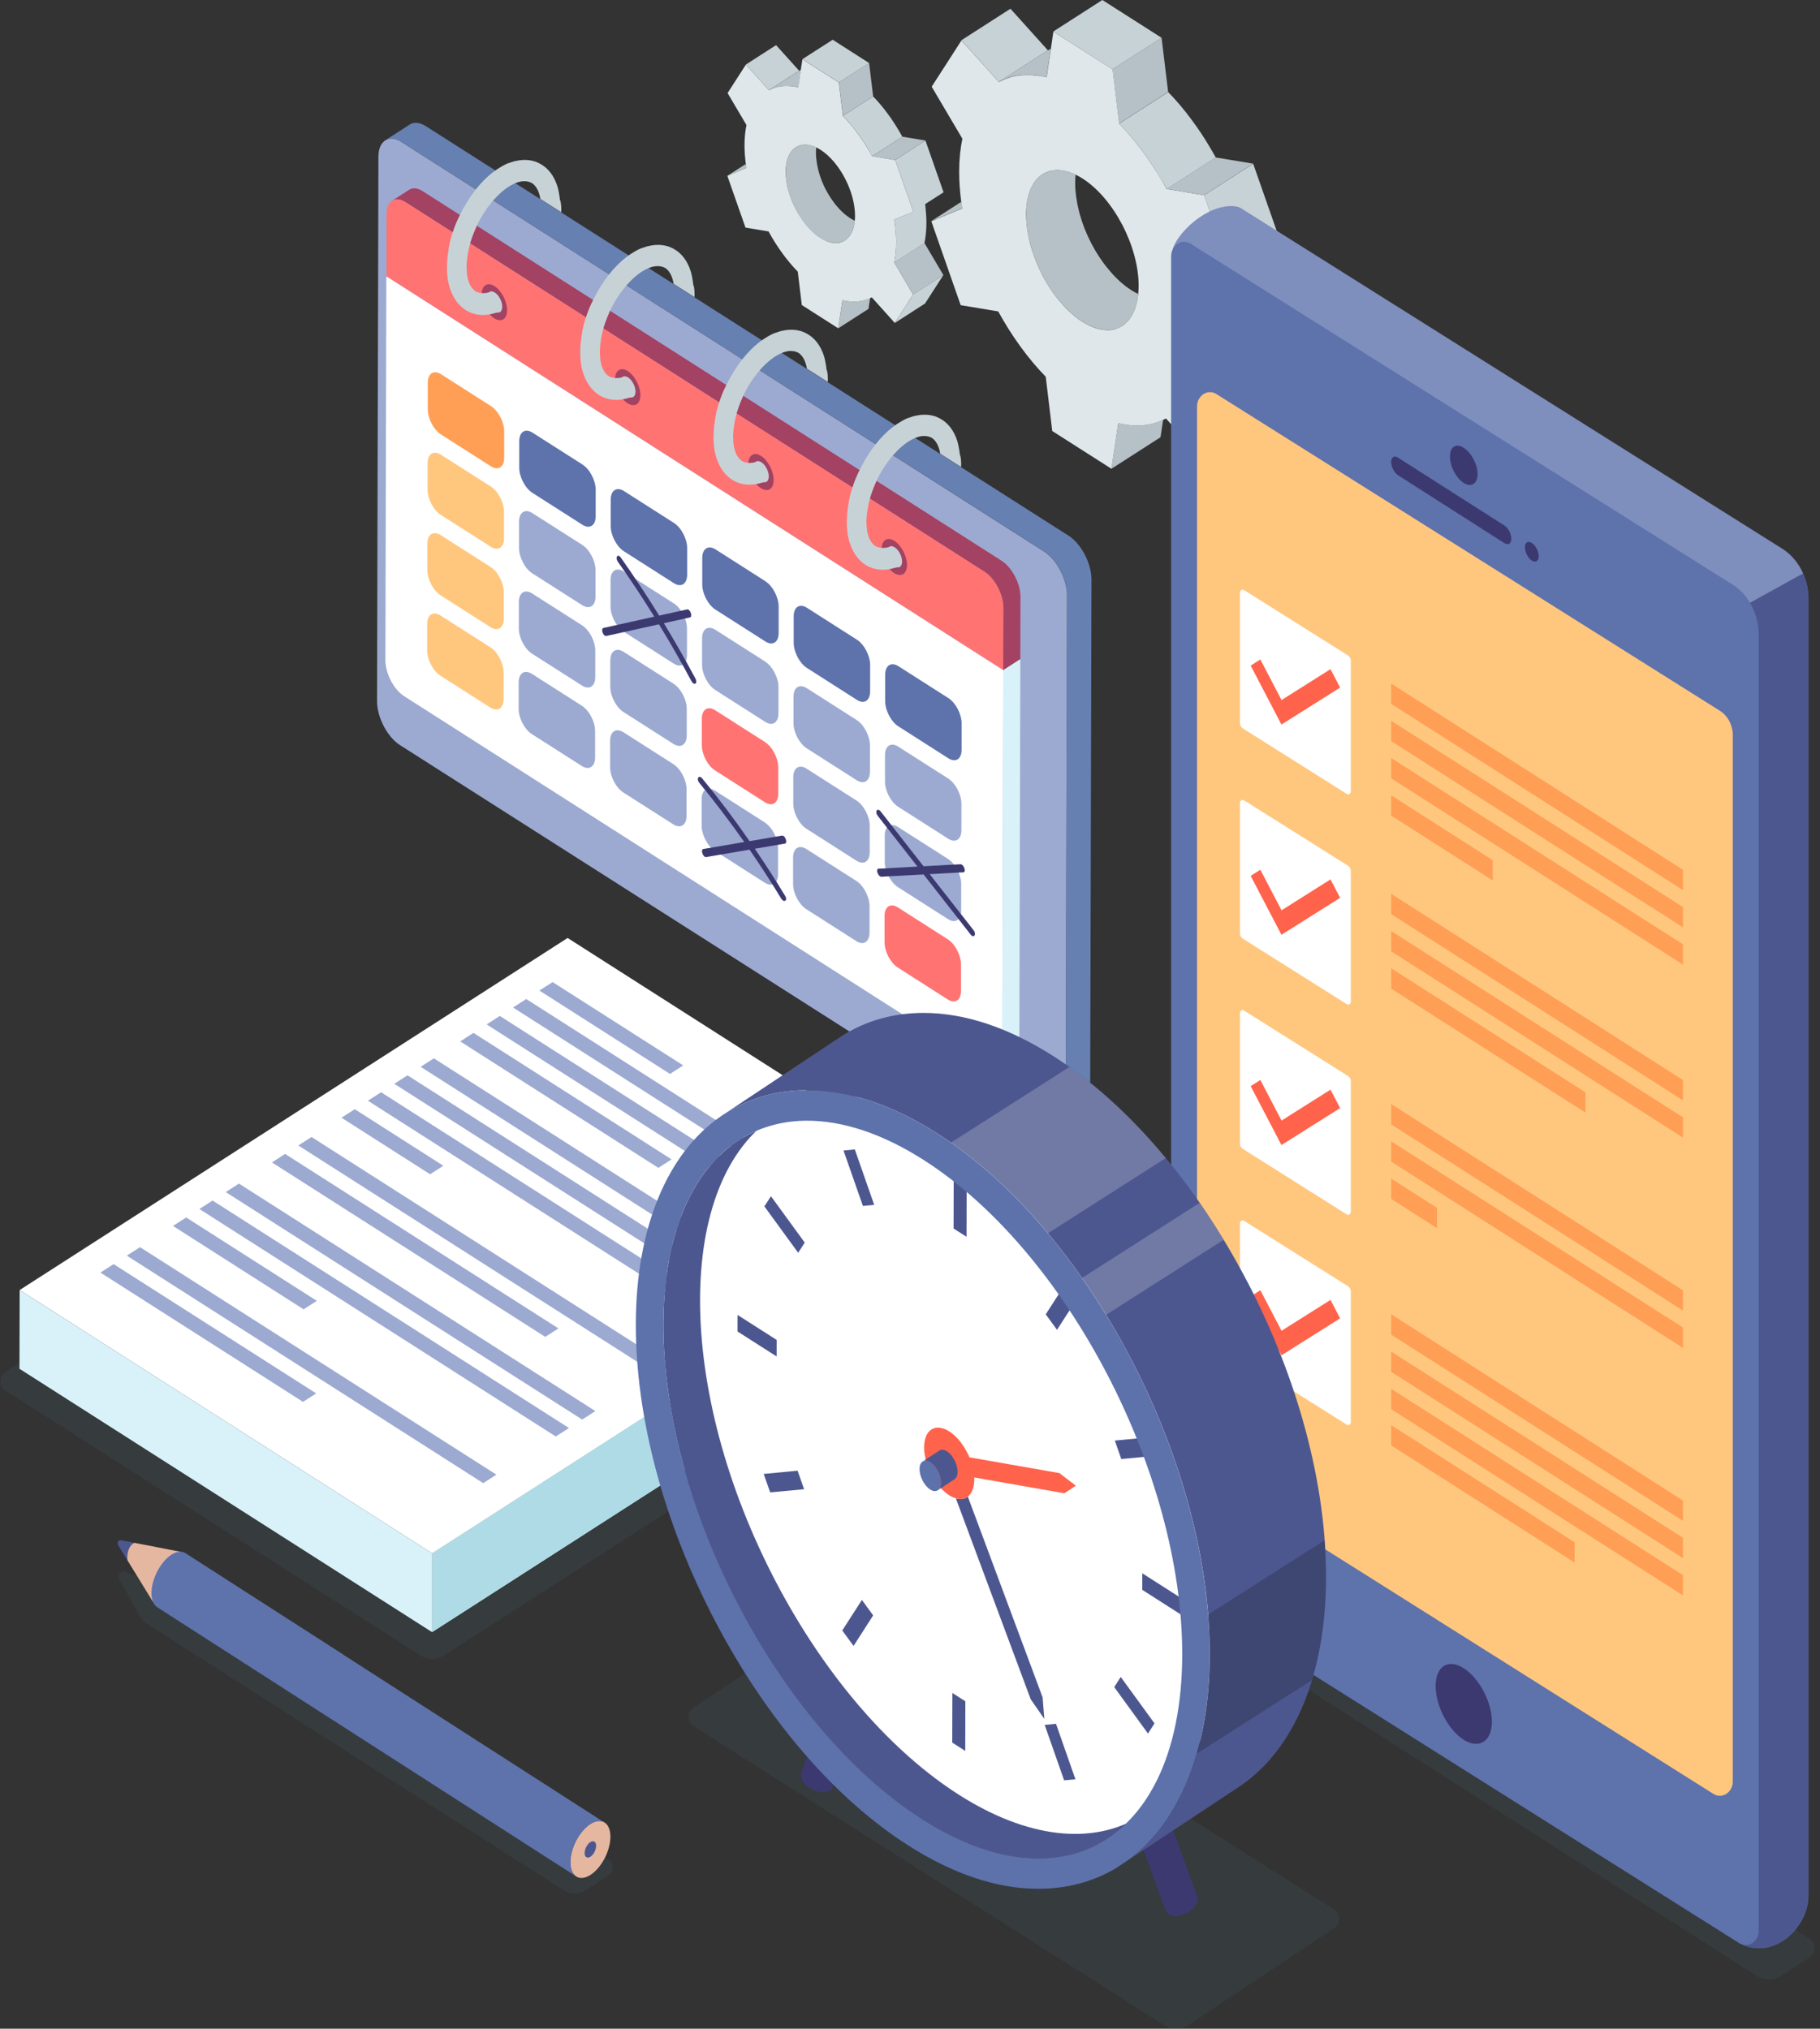
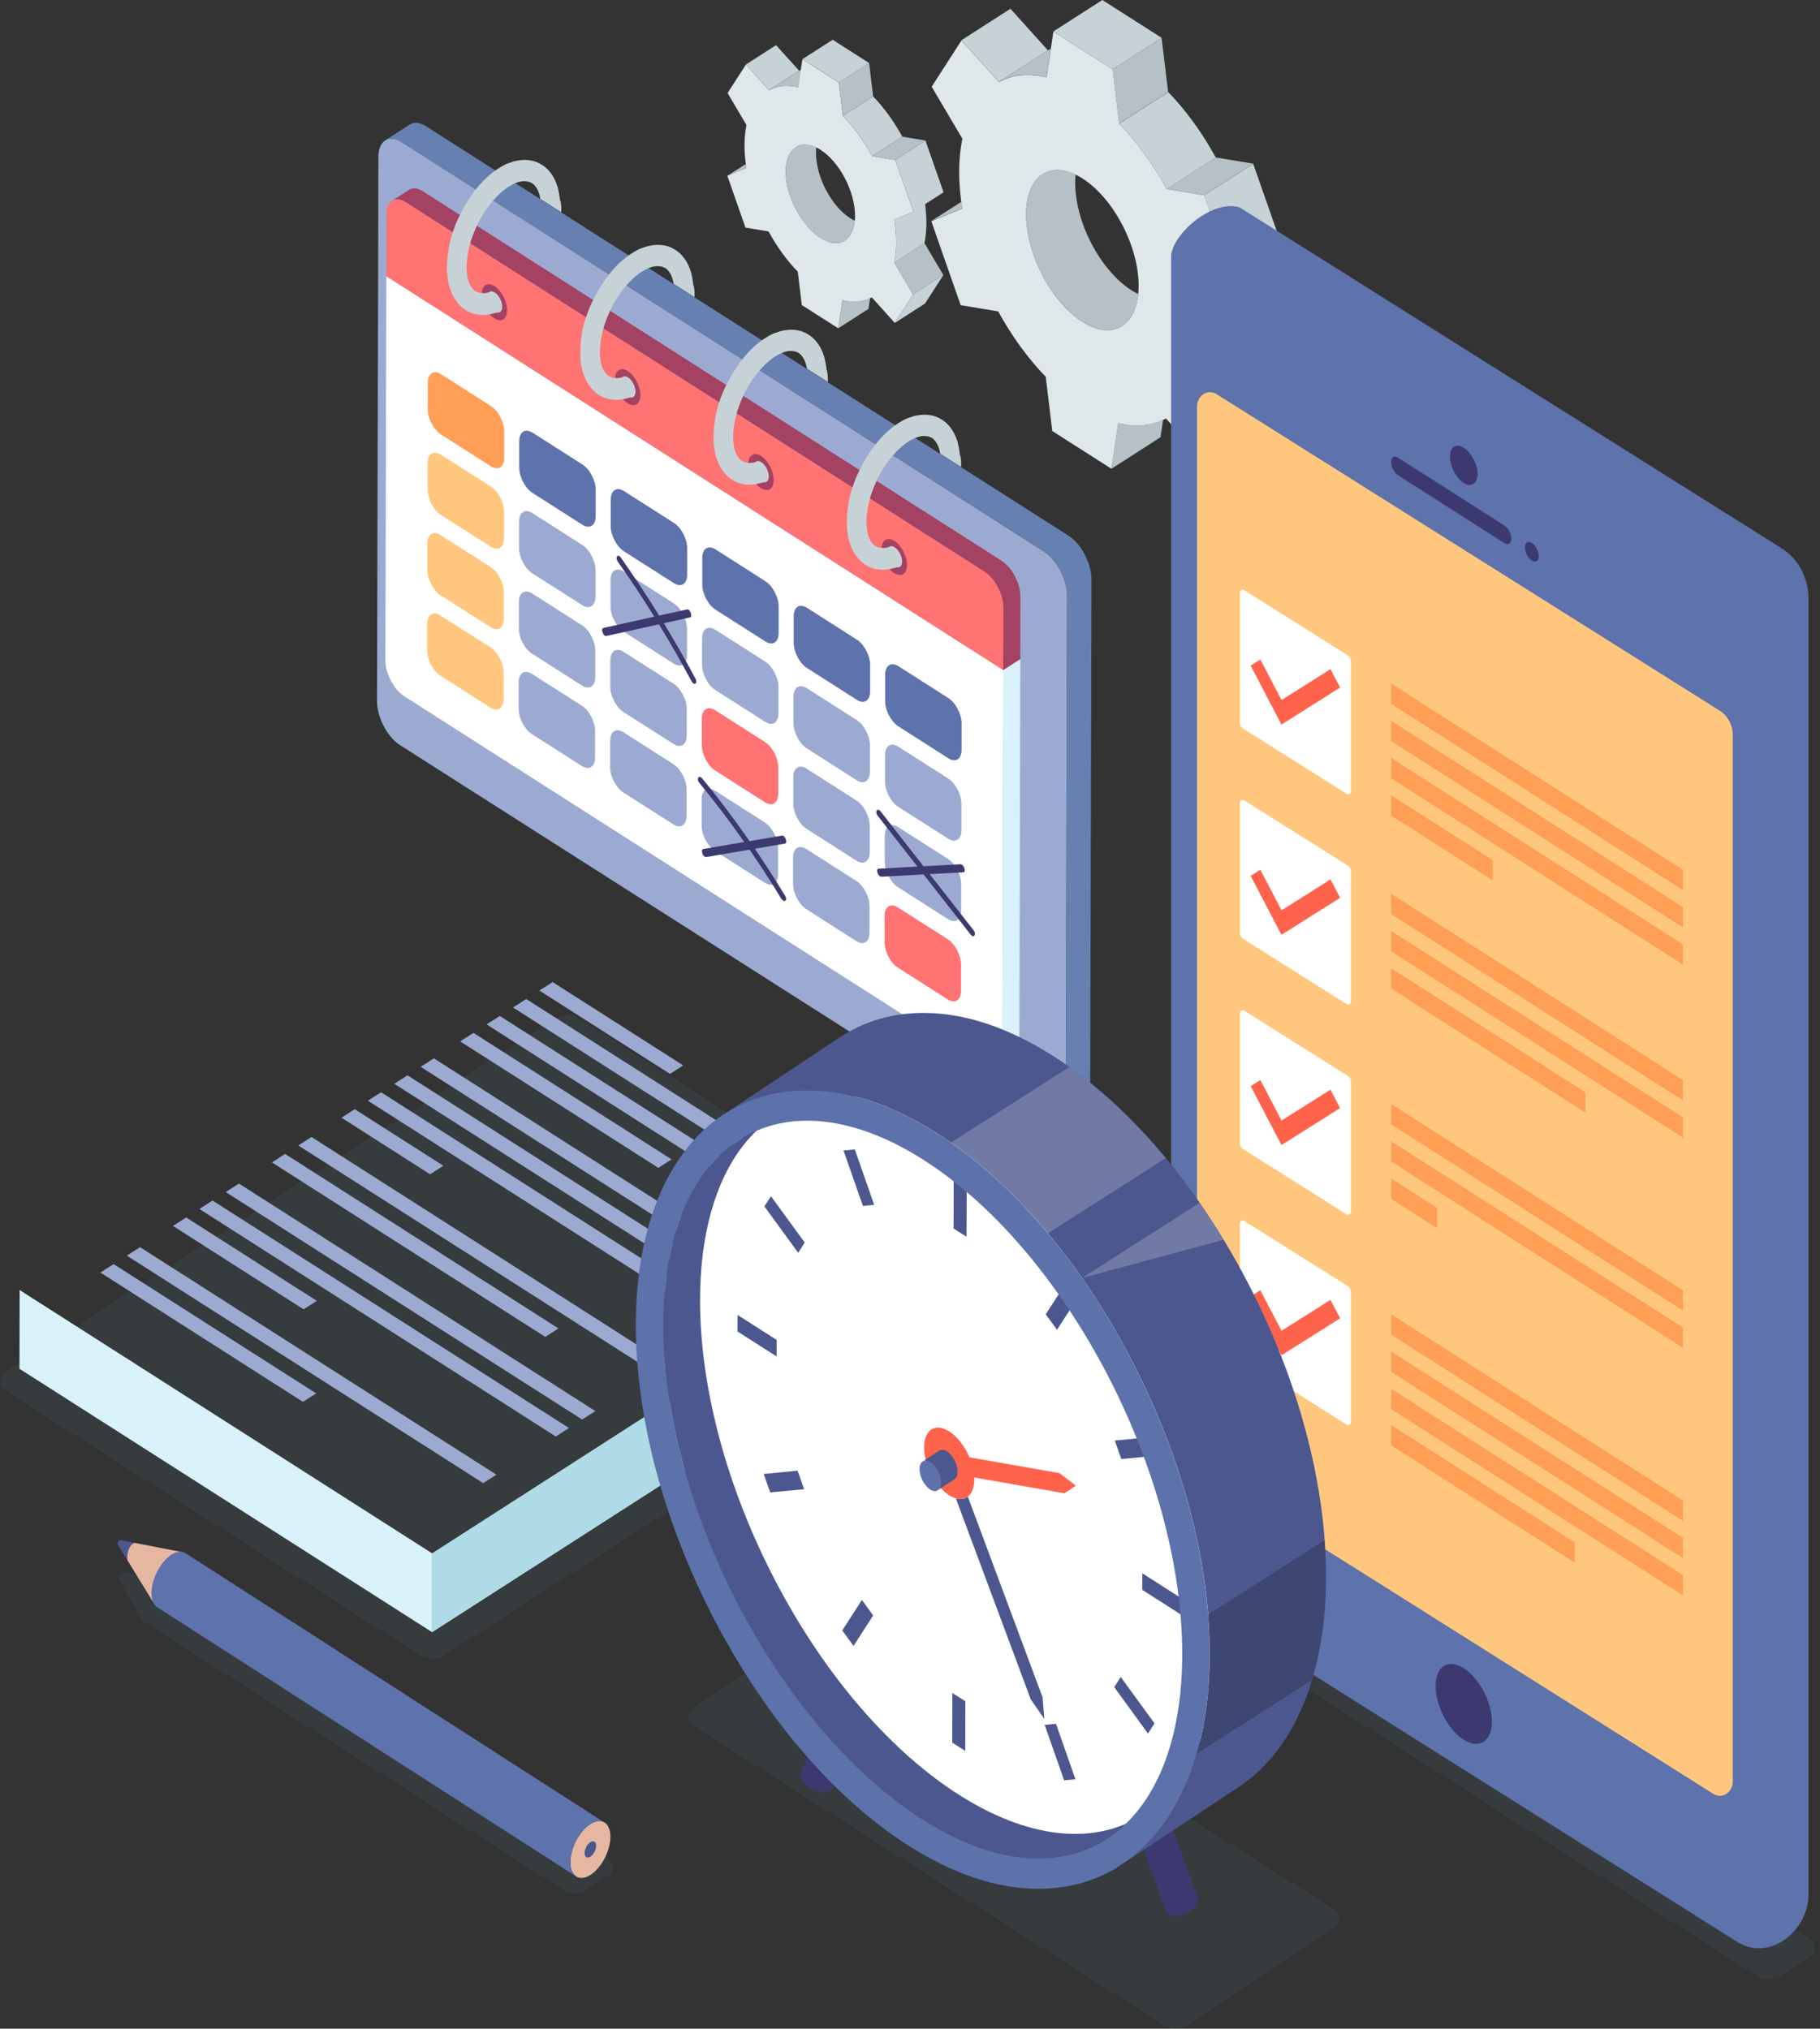
<svg xmlns="http://www.w3.org/2000/svg" width="314" height="350" viewBox="0 0 314 350" fill="none">
  <rect x="0" y="0" width="314" height="350" fill="#333333" stroke="none" />
  <g clip-path="url(#clip0_511_17110)">
    <path d="M160.67 38.145L165.838 34.828C165.886 35.204 165.941 35.581 165.997 35.948L160.67 38.145Z" fill="#B5C1C6" />
    <path d="M200.672 72.422L200.221 75.432L191.76 80.867L192.931 72.982C195.82 73.7 198.448 73.472 200.672 72.422Z" fill="#B5C1C6" />
    <path d="M177.125 35.441C177.149 35.196 177.181 34.951 177.22 34.724C177.244 34.592 177.268 34.47 177.299 34.338C177.339 34.137 177.386 33.927 177.442 33.735C177.473 33.612 177.513 33.49 177.553 33.367C177.608 33.183 177.671 33.008 177.743 32.833C177.79 32.719 177.83 32.614 177.877 32.501C177.956 32.334 178.035 32.168 178.122 32.011C178.17 31.923 178.217 31.827 178.273 31.739C178.376 31.573 178.487 31.416 178.605 31.258C178.653 31.197 178.692 31.136 178.732 31.074C178.898 30.873 179.072 30.689 179.262 30.514C179.349 30.436 179.452 30.366 179.547 30.296C181.075 29.114 183.188 28.983 185.57 30.129C185.531 30.567 185.499 31.022 185.499 31.503C185.499 31.897 185.515 32.291 185.539 32.693C185.547 32.816 185.563 32.947 185.57 33.07C185.594 33.323 185.618 33.586 185.658 33.84C185.697 34.12 185.745 34.408 185.792 34.697C185.824 34.89 185.855 35.091 185.895 35.283C185.935 35.467 185.974 35.651 186.014 35.835C186.069 36.089 186.132 36.342 186.196 36.605C186.235 36.754 186.275 36.902 186.314 37.042C186.394 37.331 186.481 37.62 186.576 37.9C186.615 38.014 186.647 38.136 186.687 38.25C186.821 38.644 186.964 39.038 187.114 39.431C187.13 39.475 187.153 39.519 187.169 39.563C187.312 39.913 187.462 40.263 187.613 40.604C187.66 40.709 187.708 40.823 187.763 40.928C187.913 41.252 188.072 41.575 188.238 41.89C188.27 41.952 188.301 42.013 188.333 42.083C188.531 42.459 188.736 42.818 188.942 43.186C189.006 43.291 189.069 43.387 189.132 43.492C189.291 43.754 189.449 44.008 189.615 44.262C189.702 44.402 189.797 44.533 189.884 44.664C190.027 44.874 190.177 45.084 190.319 45.286C190.446 45.461 190.565 45.627 190.699 45.793C190.818 45.951 190.945 46.108 191.071 46.257C191.285 46.52 191.499 46.773 191.713 47.019C191.847 47.176 191.99 47.325 192.124 47.474C192.235 47.587 192.338 47.701 192.449 47.815C192.631 47.999 192.813 48.174 192.995 48.349C193.106 48.454 193.216 48.55 193.327 48.655C193.525 48.83 193.731 48.996 193.937 49.162C194.032 49.241 194.127 49.32 194.23 49.399C194.538 49.626 194.839 49.854 195.156 50.046C195.456 50.239 195.749 50.405 196.05 50.554C196.129 50.598 196.2 50.633 196.28 50.668C196.311 50.685 196.343 50.694 196.374 50.711C196.113 53.389 195.092 55.297 193.58 56.251C193.383 56.373 193.169 56.478 192.955 56.574C192.908 56.592 192.86 56.609 192.813 56.627C192.805 56.627 192.789 56.627 192.781 56.636C192.607 56.706 192.433 56.758 192.251 56.802C192.203 56.811 192.156 56.828 192.108 56.837H192.092C191.863 56.889 191.625 56.916 191.38 56.933C191.341 56.933 191.293 56.933 191.253 56.933C191.238 56.933 191.222 56.933 191.206 56.933C191.016 56.933 190.818 56.933 190.612 56.916C190.517 56.916 190.43 56.898 190.335 56.881H190.319C190.153 56.863 189.987 56.828 189.813 56.793C189.686 56.767 189.552 56.741 189.425 56.697C189.425 56.697 189.425 56.697 189.417 56.697C189.18 56.636 188.942 56.566 188.697 56.469C188.689 56.469 188.681 56.469 188.673 56.461C188.665 56.461 188.649 56.452 188.642 56.452C188.372 56.347 188.103 56.224 187.826 56.093C187.747 56.058 187.676 56.014 187.597 55.979C187.304 55.822 187.003 55.664 186.702 55.472C186.386 55.27 186.085 55.052 185.776 54.824C185.681 54.745 185.586 54.667 185.483 54.588C185.278 54.422 185.072 54.255 184.874 54.08C184.763 53.984 184.652 53.879 184.542 53.774C184.439 53.678 184.336 53.573 184.233 53.477C184.154 53.398 184.075 53.328 183.995 53.249C183.885 53.135 183.774 53.03 183.671 52.908C183.528 52.759 183.394 52.602 183.259 52.453C183.038 52.208 182.824 51.954 182.61 51.691C182.484 51.534 182.365 51.385 182.238 51.228C182.112 51.061 181.985 50.895 181.858 50.72C181.708 50.519 181.565 50.309 181.423 50.099C181.336 49.968 181.241 49.828 181.154 49.696C180.988 49.442 180.829 49.189 180.671 48.926C180.608 48.821 180.544 48.725 180.481 48.62C180.267 48.261 180.062 47.894 179.872 47.517C179.84 47.456 179.808 47.386 179.777 47.325C179.61 47.01 179.46 46.686 179.31 46.362C179.262 46.257 179.207 46.152 179.159 46.038C179.001 45.697 178.859 45.347 178.716 44.997C178.7 44.953 178.676 44.91 178.661 44.866C178.51 44.472 178.368 44.078 178.233 43.684C178.194 43.571 178.154 43.448 178.122 43.334C178.027 43.046 177.94 42.766 177.861 42.477C177.822 42.328 177.782 42.179 177.743 42.039C177.671 41.785 177.616 41.523 177.56 41.269C177.521 41.085 177.473 40.902 177.442 40.727C177.402 40.534 177.371 40.333 177.339 40.14C177.291 39.852 177.244 39.572 177.204 39.283C177.173 39.029 177.141 38.766 177.117 38.513C177.109 38.381 177.093 38.259 177.086 38.128C177.062 37.725 177.038 37.331 177.046 36.937C177.046 36.535 177.07 36.15 177.093 35.782C177.101 35.66 177.117 35.546 177.133 35.423L177.125 35.441Z" fill="#B5C1C6" />
    <path d="M165.87 6.942L174.331 1.508L180.79 8.684L172.329 14.127L165.87 6.942Z" fill="#C7D2D7" />
    <path d="M179.246 13.066C179.017 13.031 178.787 13.005 178.566 12.978C178.384 12.961 178.202 12.943 178.028 12.934C177.893 12.934 177.766 12.926 177.632 12.917C177.323 12.908 177.014 12.917 176.714 12.926C176.587 12.926 176.46 12.934 176.334 12.943C176.001 12.97 175.669 13.013 175.344 13.075C175.281 13.083 175.226 13.092 175.162 13.101C174.79 13.171 174.426 13.267 174.07 13.381C174.007 13.398 173.943 13.425 173.88 13.451C173.587 13.547 173.302 13.661 173.025 13.783C172.788 13.888 172.55 13.993 172.321 14.125L180.782 8.69C180.94 8.603 181.106 8.524 181.273 8.445L180.545 13.337C180.101 13.232 179.666 13.145 179.239 13.083L179.246 13.066Z" fill="#B5C1C6" />
    <path d="M207.464 62.42L215.933 56.977L221.22 65.946L212.759 71.389L207.464 62.42Z" fill="#B5C1C6" />
    <path d="M221.22 65.945L216.083 73.926L207.622 79.369L212.758 71.388L221.22 65.945Z" fill="#C7D2D7" />
    <path d="M207.875 59.709C207.97 58.764 208.018 57.767 208.018 56.734C208.018 56.069 207.994 55.395 207.962 54.721C207.954 54.538 207.939 54.354 207.931 54.179C207.844 52.928 207.709 51.659 207.503 50.381L212.822 48.184L207.749 33.684L216.21 28.25L221.283 42.75L216.123 46.067C216.146 46.268 216.178 46.461 216.202 46.662C216.202 46.688 216.21 46.723 216.218 46.749C216.226 46.828 216.234 46.907 216.241 46.986C216.305 47.572 216.36 48.158 216.4 48.745C216.416 48.928 216.423 49.112 216.431 49.296C216.471 49.97 216.495 50.652 216.495 51.317C216.495 53.391 216.297 55.29 215.941 56.997L207.479 62.431C207.654 61.573 207.796 60.672 207.883 59.727L207.875 59.709Z" fill="#C7D2D7" />
    <path d="M200.506 31.248C200.15 30.636 199.786 30.032 199.406 29.428C199.359 29.349 199.303 29.271 199.256 29.192C198.876 28.597 198.48 28.011 198.076 27.433C197.989 27.311 197.902 27.179 197.815 27.057C197.332 26.374 196.834 25.7 196.327 25.053C196.177 24.86 196.018 24.668 195.868 24.484C195.662 24.23 195.456 23.968 195.243 23.714C195.077 23.513 194.902 23.329 194.736 23.128C194.522 22.883 194.317 22.646 194.103 22.41C193.771 22.043 193.43 21.675 193.09 21.325L201.551 15.891C201.852 16.197 202.145 16.512 202.437 16.827C202.477 16.871 202.525 16.923 202.564 16.967C202.778 17.203 202.992 17.448 203.205 17.693C203.371 17.886 203.546 18.078 203.712 18.28C203.926 18.533 204.131 18.796 204.345 19.058C204.48 19.225 204.614 19.382 204.749 19.557C204.765 19.584 204.788 19.61 204.804 19.636C205.311 20.284 205.809 20.957 206.292 21.64C206.34 21.71 206.395 21.78 206.45 21.85C206.514 21.938 206.569 22.025 206.625 22.113C207.004 22.655 207.376 23.215 207.733 23.775C207.772 23.836 207.812 23.898 207.851 23.959C207.859 23.976 207.875 23.994 207.883 24.011C208.263 24.607 208.627 25.219 208.983 25.832C209.015 25.884 209.047 25.928 209.078 25.98C209.308 26.374 209.529 26.768 209.751 27.171L201.29 32.605C201.044 32.15 200.783 31.703 200.53 31.266L200.506 31.248Z" fill="#C7D2D7" />
    <path d="M191.942 11.959L200.404 6.516L201.535 15.87L193.066 21.313L191.942 11.959Z" fill="#B5C1C6" />
    <path d="M181.724 5.434L190.185 0L200.404 6.519L191.942 11.962L181.724 5.434Z" fill="#C7D2D7" />
    <path d="M201.266 32.598L209.727 27.164L216.202 28.232L207.741 33.675L201.266 32.598Z" fill="#B5C1C6" />
    <path d="M160.67 38.146L165.743 52.647L172.218 53.723C174.529 57.941 177.315 61.809 180.418 65.003L181.542 74.358L191.76 80.877L192.932 72.992C195.821 73.71 198.448 73.482 200.673 72.432C200.839 72.354 201.005 72.284 201.163 72.196L207.622 79.372L212.759 71.391L207.472 62.421C207.646 61.564 207.788 60.662 207.875 59.717C207.97 58.772 208.018 57.775 208.018 56.742C208.018 56.077 207.994 55.403 207.962 54.729C207.954 54.545 207.938 54.362 207.931 54.178C207.844 52.927 207.709 51.658 207.503 50.38L212.822 48.184L207.749 33.683L201.274 32.607C201.029 32.152 200.767 31.706 200.514 31.259C200.158 30.647 199.794 30.043 199.414 29.439C199.367 29.36 199.311 29.282 199.256 29.203C198.876 28.608 198.48 28.022 198.076 27.444C197.989 27.322 197.902 27.19 197.815 27.068C197.332 26.385 196.834 25.711 196.327 25.064C196.177 24.871 196.018 24.679 195.86 24.486C195.654 24.233 195.449 23.97 195.235 23.716C195.069 23.515 194.895 23.322 194.728 23.13C194.515 22.885 194.309 22.649 194.095 22.412C193.763 22.045 193.422 21.677 193.082 21.327L191.958 11.973L181.74 5.453L181.297 8.455L180.568 13.346C180.125 13.241 179.69 13.154 179.262 13.093C179.033 13.058 178.803 13.031 178.582 13.005C178.4 12.988 178.218 12.97 178.043 12.961C177.909 12.961 177.782 12.953 177.648 12.944C177.339 12.935 177.03 12.944 176.73 12.953C176.603 12.953 176.476 12.961 176.35 12.97C176.017 12.996 175.685 13.04 175.36 13.101C175.297 13.11 175.234 13.119 175.178 13.128C174.806 13.198 174.442 13.294 174.086 13.408C174.023 13.425 173.959 13.451 173.896 13.478C173.603 13.574 173.318 13.688 173.041 13.81C172.804 13.915 172.566 14.02 172.337 14.152L165.878 6.976L160.741 14.957L166.036 23.926C165.68 25.633 165.482 27.532 165.482 29.605C165.482 31.321 165.609 33.08 165.846 34.856C165.894 35.232 165.949 35.609 166.005 35.976L160.678 38.173L160.67 38.146ZM177.03 36.956C177.03 36.554 177.054 36.169 177.078 35.801C177.086 35.679 177.102 35.565 177.117 35.442C177.141 35.197 177.173 34.952 177.212 34.725C177.236 34.593 177.26 34.471 177.291 34.34C177.331 34.139 177.379 33.928 177.434 33.736C177.466 33.613 177.505 33.491 177.545 33.368C177.6 33.185 177.664 33.01 177.735 32.835C177.782 32.721 177.822 32.616 177.869 32.502C177.948 32.336 178.028 32.169 178.115 32.012C178.162 31.924 178.21 31.828 178.265 31.741C178.368 31.575 178.479 31.417 178.597 31.259C178.645 31.198 178.685 31.137 178.724 31.076C178.89 30.874 179.064 30.691 179.254 30.516C179.341 30.437 179.444 30.367 179.539 30.297C181.067 29.116 183.18 28.984 185.563 30.131C185.958 30.323 186.362 30.533 186.766 30.796C192.132 34.217 196.47 42.522 196.446 49.339C196.446 49.82 196.414 50.275 196.375 50.713C196.113 53.39 195.092 55.298 193.581 56.252C193.383 56.374 193.169 56.48 192.955 56.576C192.9 56.602 192.837 56.62 192.781 56.646C192.607 56.716 192.433 56.768 192.251 56.812C192.196 56.83 192.148 56.838 192.093 56.856C191.863 56.908 191.626 56.934 191.38 56.952C191.325 56.952 191.262 56.952 191.206 56.952C191.016 56.952 190.818 56.952 190.612 56.934C190.518 56.934 190.415 56.917 190.32 56.9C190.153 56.882 189.987 56.847 189.813 56.812C189.679 56.786 189.544 56.751 189.409 56.716C189.172 56.654 188.935 56.584 188.689 56.488C188.673 56.488 188.65 56.471 188.634 56.471C188.365 56.366 188.096 56.243 187.818 56.112C187.454 55.928 187.082 55.727 186.702 55.491C185.848 54.948 185.024 54.266 184.233 53.495C184.154 53.417 184.075 53.347 183.996 53.268C183.885 53.154 183.774 53.049 183.671 52.927C183.529 52.778 183.394 52.62 183.259 52.472C183.038 52.227 182.824 51.973 182.61 51.71C182.484 51.553 182.365 51.404 182.238 51.246C182.112 51.08 181.985 50.905 181.858 50.739C181.708 50.538 181.566 50.328 181.423 50.118C181.336 49.986 181.241 49.846 181.154 49.715C180.988 49.461 180.83 49.208 180.671 48.945C180.608 48.84 180.545 48.744 180.481 48.639C180.268 48.28 180.062 47.912 179.872 47.536C179.84 47.475 179.808 47.405 179.777 47.344C179.611 47.029 179.46 46.705 179.31 46.381C179.262 46.276 179.207 46.162 179.159 46.057C179.001 45.716 178.859 45.366 178.716 45.016C178.7 44.972 178.677 44.928 178.661 44.885C178.51 44.491 178.368 44.097 178.233 43.703C178.194 43.581 178.154 43.467 178.115 43.353C178.02 43.064 177.933 42.784 177.853 42.496C177.814 42.347 177.766 42.198 177.735 42.049C177.664 41.795 177.608 41.533 177.553 41.279C177.513 41.095 177.466 40.912 177.434 40.737C177.394 40.544 177.363 40.343 177.331 40.15C177.284 39.862 177.236 39.581 177.197 39.293C177.165 39.039 177.133 38.776 177.109 38.523C177.062 37.989 177.03 37.464 177.03 36.956Z" fill="#DFE7EA" />
    <path d="M125.488 30.336L128.67 28.297C128.702 28.524 128.733 28.761 128.765 28.988L125.488 30.336Z" fill="#B5C1C6" />
    <path d="M150.112 51.438L149.835 53.293L144.626 56.636L145.347 51.779C147.128 52.216 148.742 52.085 150.112 51.438Z" fill="#B5C1C6" />
    <path d="M135.619 28.677C135.635 28.529 135.651 28.38 135.675 28.24C135.691 28.161 135.706 28.082 135.722 28.004C135.746 27.881 135.778 27.75 135.809 27.636C135.833 27.557 135.857 27.487 135.88 27.409C135.92 27.295 135.952 27.19 135.999 27.085C136.023 27.015 136.055 26.945 136.086 26.884C136.134 26.779 136.181 26.682 136.237 26.586C136.268 26.534 136.3 26.472 136.332 26.42C136.395 26.315 136.466 26.218 136.537 26.122C136.561 26.087 136.593 26.043 136.617 26.008C136.719 25.886 136.83 25.772 136.941 25.667C136.996 25.615 137.06 25.58 137.115 25.527C138.057 24.801 139.355 24.722 140.819 25.422C140.796 25.693 140.772 25.973 140.772 26.271C140.772 26.516 140.78 26.752 140.796 27.006C140.796 27.085 140.812 27.163 140.819 27.242C140.835 27.4 140.851 27.557 140.875 27.715C140.899 27.89 140.922 28.065 140.954 28.24C140.978 28.362 140.994 28.485 141.017 28.599C141.041 28.712 141.065 28.826 141.089 28.931C141.128 29.089 141.16 29.246 141.199 29.404C141.223 29.491 141.247 29.587 141.271 29.675C141.318 29.85 141.373 30.025 141.429 30.209C141.453 30.279 141.476 30.349 141.5 30.428C141.579 30.673 141.666 30.918 141.761 31.154C141.769 31.18 141.785 31.206 141.793 31.233C141.88 31.451 141.975 31.662 142.07 31.872C142.102 31.942 142.133 32.003 142.157 32.073C142.252 32.274 142.347 32.467 142.45 32.668C142.474 32.703 142.49 32.747 142.505 32.782C142.624 33.009 142.751 33.237 142.885 33.455C142.925 33.517 142.964 33.578 143.004 33.648C143.099 33.805 143.202 33.963 143.305 34.12C143.36 34.208 143.416 34.287 143.471 34.365C143.558 34.497 143.653 34.619 143.74 34.751C143.819 34.856 143.89 34.961 143.97 35.066C144.041 35.162 144.12 35.258 144.199 35.354C144.326 35.512 144.46 35.669 144.595 35.818C144.682 35.914 144.761 36.011 144.848 36.098C144.912 36.168 144.983 36.238 145.046 36.308C145.157 36.422 145.268 36.527 145.386 36.632C145.458 36.693 145.521 36.755 145.592 36.816C145.719 36.921 145.845 37.026 145.972 37.131C146.035 37.175 146.091 37.227 146.154 37.271C146.344 37.411 146.534 37.551 146.724 37.673C146.906 37.787 147.088 37.892 147.27 37.988C147.318 38.015 147.365 38.041 147.413 38.058C147.428 38.067 147.452 38.076 147.468 38.085C147.31 39.73 146.684 40.902 145.751 41.498C145.632 41.576 145.497 41.638 145.371 41.699C145.339 41.708 145.315 41.725 145.284 41.734H145.268C145.165 41.778 145.054 41.812 144.943 41.839C144.912 41.839 144.888 41.856 144.856 41.865C144.856 41.865 144.848 41.865 144.84 41.865C144.698 41.891 144.555 41.917 144.397 41.926C144.373 41.926 144.342 41.926 144.318 41.926C144.31 41.926 144.302 41.926 144.286 41.926C144.167 41.926 144.049 41.926 143.922 41.917C143.867 41.917 143.811 41.909 143.748 41.9C143.748 41.9 143.748 41.9 143.74 41.9C143.637 41.891 143.534 41.865 143.431 41.847C143.352 41.83 143.273 41.812 143.194 41.795C143.044 41.751 142.901 41.716 142.751 41.655C142.751 41.655 142.743 41.655 142.735 41.655H142.719C142.553 41.594 142.387 41.515 142.22 41.436C142.173 41.41 142.125 41.392 142.078 41.366C141.896 41.27 141.714 41.174 141.532 41.051C141.342 40.929 141.152 40.797 140.962 40.649C140.899 40.605 140.843 40.552 140.78 40.509C140.653 40.404 140.527 40.307 140.4 40.194C140.329 40.132 140.265 40.071 140.194 40.01C140.131 39.949 140.068 39.887 140.004 39.826C139.957 39.782 139.909 39.73 139.854 39.686C139.783 39.616 139.719 39.546 139.656 39.476C139.569 39.389 139.49 39.292 139.403 39.196C139.268 39.047 139.134 38.89 139.007 38.732C138.928 38.636 138.857 38.54 138.777 38.443C138.698 38.338 138.619 38.233 138.548 38.128C138.453 38.006 138.366 37.875 138.279 37.743C138.223 37.665 138.168 37.577 138.112 37.498C138.01 37.341 137.915 37.183 137.812 37.026C137.772 36.965 137.733 36.903 137.693 36.833C137.566 36.614 137.44 36.387 137.313 36.159C137.289 36.124 137.274 36.081 137.25 36.037C137.147 35.844 137.052 35.643 136.957 35.442C136.925 35.372 136.894 35.311 136.87 35.241C136.775 35.031 136.68 34.812 136.593 34.602C136.585 34.575 136.569 34.549 136.561 34.523C136.466 34.287 136.379 34.042 136.3 33.797C136.276 33.727 136.252 33.648 136.229 33.578C136.173 33.403 136.118 33.228 136.07 33.053C136.047 32.965 136.023 32.869 135.999 32.782C135.96 32.624 135.92 32.467 135.888 32.309C135.865 32.195 135.833 32.081 135.817 31.977C135.793 31.854 135.778 31.732 135.754 31.618C135.722 31.443 135.698 31.268 135.675 31.093C135.651 30.935 135.635 30.778 135.619 30.62C135.619 30.541 135.603 30.463 135.596 30.384C135.58 30.139 135.572 29.894 135.572 29.649C135.572 29.404 135.588 29.168 135.603 28.94C135.603 28.861 135.619 28.791 135.627 28.721L135.619 28.677Z" fill="#B5C1C6" />
    <path d="M128.686 11.132L133.894 7.789L137.875 12.208L132.659 15.551L128.686 11.132Z" fill="#C7D2D7" />
    <path d="M136.925 14.906C136.783 14.889 136.64 14.871 136.506 14.854C136.395 14.845 136.284 14.836 136.173 14.828C136.094 14.828 136.015 14.828 135.928 14.819C135.738 14.819 135.548 14.819 135.366 14.819C135.287 14.819 135.208 14.819 135.136 14.828C134.931 14.845 134.725 14.871 134.527 14.906C134.487 14.906 134.456 14.915 134.416 14.924C134.187 14.968 133.965 15.029 133.743 15.099C133.743 15.099 133.664 15.125 133.633 15.143C133.45 15.204 133.276 15.265 133.11 15.344C132.96 15.405 132.817 15.475 132.675 15.554L137.883 12.211C137.986 12.159 138.081 12.106 138.184 12.062L137.74 15.073C137.471 15.003 137.202 14.959 136.941 14.915L136.925 14.906Z" fill="#B5C1C6" />
    <path d="M154.291 45.28L159.499 41.938L162.76 47.459L157.552 50.802L154.291 45.28Z" fill="#B5C1C6" />
    <path d="M162.76 47.453L159.594 52.362L154.386 55.714L157.552 50.796L162.76 47.453Z" fill="#C7D2D7" />
    <path d="M154.544 43.616C154.599 43.029 154.631 42.426 154.631 41.787C154.631 41.376 154.615 40.964 154.591 40.544C154.591 40.43 154.576 40.317 154.568 40.212C154.512 39.441 154.433 38.663 154.306 37.875L157.583 36.519L154.457 27.593L159.665 24.25L162.791 33.176L159.61 35.215C159.625 35.337 159.649 35.46 159.657 35.582C159.657 35.6 159.657 35.617 159.657 35.635C159.657 35.687 159.657 35.731 159.673 35.784C159.712 36.142 159.744 36.51 159.768 36.869C159.768 36.983 159.784 37.096 159.792 37.21C159.815 37.63 159.831 38.041 159.831 38.453C159.831 39.73 159.705 40.894 159.491 41.953L154.283 45.296C154.394 44.771 154.473 44.211 154.536 43.633L154.544 43.616Z" fill="#C7D2D7" />
    <path d="M150.008 26.092C149.787 25.715 149.565 25.339 149.328 24.971C149.296 24.919 149.264 24.875 149.233 24.823C148.995 24.455 148.758 24.096 148.505 23.738C148.449 23.659 148.394 23.58 148.346 23.51C148.046 23.09 147.745 22.679 147.428 22.276C147.333 22.154 147.238 22.04 147.143 21.926C147.017 21.769 146.89 21.611 146.755 21.454C146.653 21.331 146.55 21.217 146.447 21.095C146.32 20.946 146.186 20.797 146.059 20.648C145.853 20.421 145.647 20.202 145.434 19.983L150.642 16.641C150.824 16.833 151.006 17.026 151.188 17.218C151.212 17.244 151.243 17.279 151.267 17.306C151.402 17.454 151.528 17.603 151.663 17.752C151.766 17.875 151.869 17.988 151.971 18.111C152.106 18.268 152.233 18.426 152.359 18.592C152.438 18.697 152.525 18.793 152.605 18.898C152.613 18.916 152.628 18.933 152.636 18.942C152.953 19.345 153.254 19.756 153.554 20.176C153.586 20.22 153.618 20.264 153.649 20.307C153.689 20.36 153.721 20.412 153.76 20.465C153.99 20.797 154.219 21.139 154.441 21.489C154.465 21.524 154.488 21.559 154.512 21.602C154.512 21.611 154.528 21.62 154.528 21.637C154.758 22.005 154.987 22.381 155.209 22.758C155.224 22.793 155.248 22.819 155.264 22.854C155.407 23.099 155.541 23.344 155.676 23.589L150.468 26.932C150.317 26.652 150.159 26.38 150.001 26.109L150.008 26.092Z" fill="#C7D2D7" />
    <path d="M144.737 14.218L149.945 10.875L150.642 16.633L145.434 19.976L144.737 14.218Z" fill="#B5C1C6" />
    <path d="M138.445 10.202L143.661 6.859L149.945 10.876L144.737 14.219L138.445 10.202Z" fill="#C7D2D7" />
    <path d="M150.476 26.93L155.684 23.578L159.673 24.243L154.457 27.586L150.476 26.93Z" fill="#B5C1C6" />
    <path d="M125.488 30.337L128.615 39.263L132.596 39.928C134.013 42.527 135.73 44.907 137.638 46.867L138.334 52.626L144.619 56.642L145.339 51.785C147.12 52.223 148.735 52.092 150.104 51.444C150.207 51.4 150.31 51.357 150.405 51.295L154.378 55.715L157.536 50.805L154.283 45.283C154.394 44.758 154.473 44.198 154.536 43.621C154.592 43.035 154.624 42.431 154.624 41.792C154.624 41.381 154.608 40.969 154.584 40.549C154.584 40.435 154.568 40.322 154.56 40.217C154.505 39.447 154.426 38.668 154.299 37.88L157.576 36.524L154.449 27.598L150.468 26.933C150.318 26.653 150.159 26.382 150.001 26.11C149.78 25.734 149.558 25.358 149.32 24.99C149.289 24.938 149.257 24.894 149.225 24.841C148.988 24.474 148.751 24.115 148.497 23.756C148.442 23.678 148.386 23.599 148.339 23.529C148.038 23.109 147.737 22.698 147.421 22.295C147.326 22.172 147.231 22.059 147.136 21.936C147.009 21.779 146.883 21.621 146.748 21.464C146.645 21.341 146.542 21.219 146.431 21.105C146.305 20.956 146.17 20.807 146.044 20.659C145.838 20.431 145.632 20.212 145.418 19.994L144.722 14.235L138.437 10.219L138.16 12.065L137.717 15.075C137.448 15.005 137.179 14.962 136.918 14.918C136.775 14.892 136.633 14.883 136.498 14.866C136.387 14.857 136.276 14.848 136.166 14.839C136.087 14.839 136.007 14.839 135.92 14.831C135.73 14.831 135.54 14.831 135.358 14.831C135.279 14.831 135.2 14.831 135.121 14.839C134.915 14.857 134.709 14.883 134.511 14.918C134.472 14.918 134.432 14.927 134.401 14.935C134.171 14.979 133.949 15.04 133.728 15.111C133.688 15.119 133.649 15.137 133.617 15.154C133.435 15.216 133.261 15.277 133.095 15.355C132.944 15.417 132.802 15.487 132.659 15.566L128.686 11.146L125.528 16.056L128.789 21.577C128.567 22.628 128.449 23.8 128.449 25.069C128.449 26.119 128.528 27.204 128.678 28.298C128.71 28.526 128.741 28.762 128.773 28.989L125.496 30.337H125.488ZM135.556 29.611C135.556 29.366 135.572 29.129 135.588 28.902C135.588 28.823 135.604 28.753 135.612 28.683C135.627 28.534 135.643 28.386 135.667 28.246C135.683 28.167 135.699 28.088 135.715 28.009C135.738 27.887 135.77 27.756 135.802 27.642C135.825 27.563 135.849 27.493 135.873 27.414C135.912 27.3 135.944 27.195 135.992 27.09C136.015 27.02 136.047 26.95 136.079 26.889C136.126 26.784 136.174 26.688 136.229 26.592C136.261 26.539 136.292 26.478 136.324 26.425C136.387 26.32 136.459 26.224 136.53 26.128C136.553 26.093 136.585 26.049 136.609 26.014C136.712 25.892 136.823 25.778 136.933 25.673C136.989 25.62 137.052 25.585 137.108 25.533C138.049 24.806 139.348 24.728 140.812 25.428C141.057 25.541 141.303 25.673 141.556 25.839C144.856 27.948 147.524 33.059 147.516 37.25C147.516 37.548 147.5 37.828 147.468 38.09C147.31 39.736 146.685 40.908 145.751 41.503C145.632 41.582 145.497 41.643 145.371 41.704C145.339 41.722 145.3 41.731 145.26 41.748C145.157 41.792 145.046 41.827 144.936 41.853C144.904 41.853 144.872 41.871 144.841 41.879C144.698 41.906 144.556 41.932 144.397 41.941C144.366 41.941 144.326 41.941 144.294 41.941C144.176 41.941 144.057 41.941 143.93 41.932C143.867 41.932 143.812 41.923 143.748 41.914C143.645 41.906 143.542 41.879 143.44 41.862C143.36 41.844 143.273 41.827 143.194 41.801C143.044 41.757 142.901 41.722 142.751 41.661C142.743 41.661 142.727 41.652 142.719 41.643C142.553 41.582 142.387 41.503 142.221 41.424C141.991 41.311 141.77 41.188 141.532 41.039C141.002 40.707 140.495 40.287 140.012 39.814C139.965 39.77 139.917 39.718 139.862 39.674C139.791 39.604 139.727 39.534 139.664 39.464C139.577 39.377 139.498 39.28 139.411 39.184C139.276 39.035 139.142 38.878 139.015 38.72C138.936 38.624 138.865 38.528 138.786 38.432C138.706 38.327 138.627 38.221 138.556 38.117C138.461 37.994 138.374 37.863 138.287 37.731C138.231 37.653 138.176 37.565 138.121 37.486C138.018 37.329 137.923 37.171 137.82 37.014C137.78 36.953 137.741 36.891 137.701 36.821C137.575 36.603 137.448 36.375 137.321 36.148C137.298 36.113 137.282 36.069 137.258 36.025C137.155 35.833 137.06 35.631 136.965 35.43C136.933 35.36 136.902 35.299 136.87 35.229C136.775 35.019 136.68 34.8 136.593 34.59C136.585 34.564 136.569 34.537 136.561 34.511C136.466 34.275 136.379 34.03 136.3 33.785C136.276 33.715 136.253 33.636 136.229 33.566C136.174 33.391 136.118 33.216 136.071 33.041C136.047 32.953 136.023 32.857 135.992 32.77C135.952 32.612 135.912 32.455 135.881 32.297C135.857 32.183 135.825 32.07 135.809 31.965C135.786 31.842 135.77 31.72 135.746 31.606C135.715 31.431 135.691 31.256 135.667 31.081C135.643 30.923 135.627 30.766 135.612 30.608C135.58 30.285 135.564 29.961 135.564 29.646L135.556 29.611Z" fill="#DFE7EA" />
    <path opacity="0.2" d="M0.897 236.701L95.846 175.698C97.136 174.876 98.719 174.867 100.009 175.698L171.601 221.395C172.709 222.104 172.709 223.863 171.601 224.572L76.652 285.574C75.37 286.397 73.779 286.406 72.489 285.574L0.905 239.886C-0.203 239.177 -0.203 237.418 0.905 236.709L0.897 236.701Z" fill="#455A64" />
-     <path d="M169.108 207.255L97.928 161.82L3.391 222.56L74.57 267.995L169.108 207.255Z" fill="white" />
    <path d="M74.571 267.998L74.539 281.579L169.076 220.839L169.108 207.258L74.571 267.998Z" fill="#D5FBFC" />
    <path d="M74.571 267.998L74.539 281.579L169.076 220.839L169.108 207.258L74.571 267.998Z" fill="#AEDBE5" />
    <path d="M3.391 222.562L3.359 236.144L74.539 281.578L74.57 267.997L3.391 222.562Z" fill="#D9F2F9" />
    <path d="M115.863 200.02L113.584 201.481L79.399 179.665L81.686 178.195L115.863 200.02Z" fill="#9CAAD1" />
    <path d="M76.486 201.117L74.206 202.587L58.922 192.83L61.202 191.359L76.486 201.117Z" fill="#9CAAD1" />
    <path d="M152.273 211.599L150.001 213.061L88.509 173.813L90.789 172.352L152.273 211.599Z" fill="#9CAAD1" />
    <path d="M147.722 214.53L145.442 215.983L83.958 176.735L86.23 175.273L147.722 214.53Z" fill="#9CAAD1" />
    <path d="M136.347 221.834L134.06 223.295L72.576 184.047L74.855 182.586L136.347 221.834Z" fill="#9CAAD1" />
    <path d="M54.656 224.425L52.377 225.887L29.843 211.5L32.122 210.039L54.656 224.425Z" fill="#9CAAD1" />
    <path d="M131.788 224.763L129.517 226.225L68.025 186.977L70.304 185.516L131.788 224.763Z" fill="#9CAAD1" />
    <path d="M127.237 227.694L124.966 229.147L63.474 189.899L65.745 188.438L127.237 227.694Z" fill="#9CAAD1" />
    <path d="M96.345 229.181L94.073 230.643L46.916 200.54L49.187 199.078L96.345 229.181Z" fill="#9CAAD1" />
    <path d="M115.23 235.404L112.958 236.865L51.466 197.618L53.746 196.156L115.23 235.404Z" fill="#9CAAD1" />
    <path d="M54.553 240.392L52.274 241.853L17.329 219.547L19.601 218.086L54.553 240.392Z" fill="#9CAAD1" />
    <path d="M102.717 243.443L100.437 244.904L38.945 205.657L41.225 204.195L102.717 243.443Z" fill="#9CAAD1" />
    <path d="M98.165 246.365L95.886 247.826L34.402 208.579L36.673 207.117L98.165 246.365Z" fill="#9CAAD1" />
    <path d="M85.644 254.412L83.364 255.873L21.88 216.625L24.16 215.164L85.644 254.412Z" fill="#9CAAD1" />
    <path d="M117.874 183.807L115.594 185.278L93.06 170.891L95.34 169.43L117.874 183.807Z" fill="#9CAAD1" />
    <path d="M184.352 92.415L73.502 21.787C72.323 21.035 71.262 21.017 70.534 21.586L66.656 24.088V24.106C67.36 23.765 68.27 23.861 69.276 24.5L180.126 95.128C182.318 96.528 184.099 99.932 184.091 102.715L184.059 115.806L183.854 196.656C183.854 197.995 183.426 198.94 182.753 199.412L186.743 196.84C186.861 196.778 186.972 196.708 187.075 196.63C187.692 196.131 188.064 195.212 188.072 193.934L188.278 113.085L188.31 99.994C188.31 97.202 186.545 93.807 184.344 92.407L184.352 92.415Z" fill="#6680B1" />
    <path d="M183.846 196.677L184.051 115.827L184.083 102.736C184.083 99.944 182.318 96.549 180.118 95.149L69.275 24.512C68.27 23.864 67.36 23.777 66.656 24.118C65.825 24.52 65.294 25.518 65.286 27.023L65.255 40.115L65.049 120.964C65.049 123.755 66.814 127.151 69.014 128.551L179.864 199.179C181.004 199.906 182.025 199.941 182.753 199.433C183.426 198.96 183.846 198.015 183.853 196.677H183.846Z" fill="#9CAAD1" />
    <path d="M173.081 115.594L172.915 181.838C172.915 182.941 172.566 183.711 172.012 184.096L174.782 182.32C174.877 182.267 174.972 182.215 175.052 182.145C175.558 181.733 175.867 180.981 175.867 179.939L176.033 113.695L173.073 115.594H173.081Z" fill="#D9F2F9" />
    <path d="M172.82 96.752L72.916 32.976C71.951 32.354 71.08 32.346 70.478 32.818L67.803 34.533V34.551C68.381 34.271 69.125 34.35 69.948 34.875L169.852 98.651C171.648 99.797 173.105 102.589 173.097 104.873L173.073 115.601L176.033 113.703L176.057 102.974C176.057 100.69 174.609 97.898 172.812 96.752H172.82Z" fill="#A34262" />
    <path d="M172.915 181.842L173.081 115.598L66.656 47.656L66.489 113.9C66.489 116.184 67.938 118.967 69.734 120.113L169.638 183.89C170.572 184.485 171.411 184.511 172.005 184.091C172.559 183.706 172.899 182.927 172.907 181.833L172.915 181.842Z" fill="white" />
    <path d="M173.081 115.592L173.105 104.863C173.105 102.579 171.656 99.787 169.86 98.641L69.956 34.873C69.133 34.348 68.381 34.27 67.811 34.55C67.131 34.873 66.695 35.696 66.687 36.93L66.664 47.658L173.089 115.592H173.081Z" fill="#FF7373" />
    <path d="M147.777 138.116C149.035 138.921 150.048 140.864 150.048 142.465V147.042C150.032 148.643 149.011 149.291 147.753 148.486L139.133 142.982C137.875 142.176 136.862 140.234 136.862 138.632V134.056C136.878 132.454 137.899 131.807 139.157 132.612L147.777 138.116Z" fill="#9CAAD1" />
    <path d="M147.745 151.983C149.003 152.788 150.017 154.731 150.017 156.332V160.909C150.001 162.511 148.98 163.158 147.721 162.353L139.102 156.849C137.843 156.044 136.83 154.101 136.83 152.5V147.923C136.846 146.321 137.867 145.674 139.125 146.479L147.745 151.983Z" fill="#9CAAD1" />
    <path d="M132.033 114.163C133.292 114.968 134.305 116.919 134.305 118.512V123.089C134.289 124.69 133.268 125.338 132.01 124.533L123.398 119.037C122.14 118.232 121.119 116.281 121.127 114.679V110.102C121.142 108.501 122.163 107.854 123.43 108.659L132.041 114.154L132.033 114.163Z" fill="#9CAAD1" />
    <path d="M132.065 100.296C133.324 101.101 134.337 103.052 134.337 104.645V109.222C134.321 110.823 133.3 111.471 132.041 110.665L123.43 105.17C122.171 104.365 121.15 102.413 121.158 100.812V96.235C121.174 94.634 122.195 93.986 123.462 94.791L132.073 100.287L132.065 100.296Z" fill="#5E72AC" />
    <path d="M116.211 117.959C117.47 118.764 118.491 120.715 118.483 122.317V126.893C118.467 128.495 117.438 129.142 116.18 128.337L107.568 122.842C106.31 122.037 105.289 120.085 105.296 118.484V113.907C105.312 112.306 106.333 111.658 107.6 112.463L116.211 117.959Z" fill="#9CAAD1" />
    <path d="M116.251 104.099C117.51 104.905 118.531 106.856 118.523 108.457V113.034C118.507 114.636 117.478 115.283 116.22 114.478L107.608 108.982C106.35 108.177 105.329 106.226 105.336 104.625V100.048C105.352 98.446 106.373 97.799 107.64 98.604L116.251 104.099Z" fill="#9CAAD1" />
    <path d="M116.283 90.225C117.541 91.029 118.562 92.981 118.554 94.582V99.159C118.538 100.761 117.509 101.408 116.251 100.603L107.639 95.107C106.381 94.302 105.36 92.351 105.368 90.749V86.173C105.384 84.571 106.405 83.924 107.671 84.729L116.283 90.225Z" fill="#5E72AC" />
    <path d="M131.994 128.038C133.253 128.843 134.266 130.786 134.266 132.387V136.964C134.25 138.565 133.229 139.213 131.971 138.408L123.359 132.912C122.101 132.107 121.08 130.156 121.087 128.554V123.977C121.103 122.376 122.124 121.729 123.391 122.534L132.002 128.029L131.994 128.038Z" fill="#FF7373" />
    <path d="M163.631 120.444C164.889 121.249 165.902 123.201 165.902 124.793V129.37C165.886 130.971 164.865 131.619 163.607 130.814L154.987 125.31C153.729 124.505 152.716 122.562 152.716 120.96V116.384C152.732 114.782 153.753 114.135 155.011 114.94L163.631 120.444Z" fill="#5E72AC" />
    <path d="M163.599 134.319C164.857 135.124 165.871 137.076 165.871 138.668V143.245C165.855 144.846 164.834 145.494 163.575 144.689L154.956 139.185C153.697 138.38 152.684 136.437 152.684 134.835V130.259C152.7 128.657 153.721 128.01 154.979 128.815L163.599 134.319Z" fill="#9CAAD1" />
    <path d="M163.528 162.054C164.786 162.859 165.799 164.801 165.799 166.403V170.979C165.783 172.581 164.762 173.228 163.504 172.423L154.884 166.919C153.626 166.114 152.613 164.171 152.613 162.57V157.993C152.629 156.392 153.65 155.744 154.908 156.549L163.528 162.054Z" fill="#FF7373" />
    <path d="M163.559 148.186C164.818 148.991 165.831 150.934 165.831 152.536V157.112C165.815 158.714 164.794 159.361 163.536 158.556L154.916 153.052C153.658 152.247 152.645 150.304 152.645 148.703V144.126C152.66 142.525 153.681 141.877 154.94 142.682L163.559 148.186Z" fill="#9CAAD1" />
    <path d="M147.816 124.233C149.075 125.038 150.088 126.99 150.088 128.582V133.159C150.072 134.761 149.051 135.408 147.792 134.603L139.173 129.099C137.914 128.294 136.901 126.351 136.901 124.75V120.173C136.917 118.571 137.938 117.924 139.197 118.729L147.816 124.233Z" fill="#9CAAD1" />
    <path d="M147.848 110.366C149.106 111.171 150.12 113.123 150.12 114.715V119.292C150.104 120.893 149.083 121.541 147.824 120.736L139.205 115.231C137.946 114.426 136.933 112.484 136.933 110.882V106.306C136.949 104.704 137.97 104.057 139.228 104.862L147.848 110.366Z" fill="#5E72AC" />
    <path d="M131.963 141.913C133.221 142.718 134.234 144.661 134.234 146.262V150.839C134.218 152.44 133.197 153.088 131.939 152.283L123.327 146.787C122.069 145.982 121.048 144.031 121.056 142.429V137.852C121.072 136.251 122.093 135.604 123.359 136.409L131.971 141.904L131.963 141.913Z" fill="#9CAAD1" />
    <path d="M100.397 121.764C101.656 122.569 102.677 124.52 102.669 126.121V130.698C102.653 132.3 101.624 132.947 100.366 132.142L91.754 126.647C90.496 125.841 89.475 123.89 89.483 122.289V117.712C89.498 116.11 90.519 115.463 91.786 116.268L100.397 121.764Z" fill="#9CAAD1" />
    <path d="M84.718 70.068C85.976 70.873 86.997 72.825 86.989 74.426V79.003C86.973 80.604 85.944 81.252 84.686 80.447L76.074 74.951C74.816 74.146 73.795 72.195 73.803 70.593V66.017C73.819 64.415 74.84 63.768 76.106 64.573L84.718 70.068Z" fill="#FF9F55" />
    <path d="M84.686 83.943C85.944 84.748 86.965 86.7 86.957 88.301V92.878C86.942 94.479 85.913 95.127 84.654 94.322L76.043 88.826C74.784 88.021 73.763 86.07 73.771 84.468V79.892C73.787 78.29 74.808 77.643 76.074 78.448L84.686 83.943Z" fill="#FFC77E" />
    <path d="M84.646 97.818C85.905 98.623 86.926 100.575 86.918 102.176V106.753C86.902 108.354 85.873 109.002 84.615 108.197L76.003 102.701C74.745 101.896 73.724 99.945 73.731 98.343V93.767C73.747 92.165 74.768 91.518 76.035 92.323L84.646 97.818Z" fill="#FFC77E" />
    <path d="M84.615 111.685C85.873 112.49 86.894 114.442 86.886 116.043V120.62C86.87 122.221 85.841 122.869 84.583 122.064L75.971 116.568C74.713 115.763 73.692 113.812 73.7 112.21V107.634C73.716 106.032 74.737 105.385 76.003 106.19L84.615 111.685Z" fill="#FFC77E" />
    <path d="M100.5 80.146C101.758 80.951 102.779 82.903 102.771 84.504V89.081C102.756 90.682 101.727 91.33 100.468 90.525L91.857 85.029C90.598 84.224 89.577 82.273 89.585 80.671V76.095C89.601 74.493 90.622 73.846 91.888 74.651L100.5 80.146Z" fill="#5E72AC" />
    <path d="M100.468 94.021C101.727 94.826 102.748 96.778 102.74 98.379V102.956C102.724 104.557 101.695 105.205 100.436 104.4L91.825 98.904C90.566 98.099 89.545 96.148 89.553 94.546V89.97C89.569 88.368 90.59 87.721 91.856 88.526L100.468 94.021Z" fill="#9CAAD1" />
    <path d="M100.429 107.889C101.688 108.694 102.709 110.645 102.701 112.246V116.823C102.685 118.425 101.656 119.072 100.397 118.267L91.786 112.771C90.527 111.966 89.506 110.015 89.514 108.414V103.837C89.53 102.235 90.551 101.588 91.817 102.393L100.429 107.889Z" fill="#9CAAD1" />
    <path d="M116.18 131.834C117.438 132.639 118.459 134.59 118.451 136.192V140.768C118.435 142.37 117.406 143.017 116.148 142.212L107.536 136.717C106.278 135.912 105.257 133.96 105.265 132.359V127.782C105.281 126.181 106.302 125.533 107.568 126.338L116.18 131.834Z" fill="#9CAAD1" />
    <path d="M106.856 95.939C106.935 95.992 107.022 96.07 107.101 96.193C109.397 99.431 111.605 102.773 113.726 106.204C115.333 105.845 116.94 105.486 118.547 105.136C118.634 105.119 118.721 105.136 118.8 105.189C119.203 105.443 119.465 106.431 119.037 106.519C117.533 106.851 116.03 107.184 114.534 107.516C116.425 110.632 118.246 113.817 119.987 117.081C120.335 117.737 120.003 118.149 119.623 117.904C119.512 117.834 119.401 117.711 119.298 117.519C117.51 114.176 115.634 110.903 113.687 107.709C110.655 108.383 107.632 109.048 104.6 109.722C104.513 109.739 104.426 109.722 104.347 109.669C103.943 109.415 103.682 108.435 104.109 108.339C107.038 107.691 109.959 107.044 112.879 106.388C110.877 103.159 108.787 100.008 106.619 96.945C106.167 96.307 106.444 95.668 106.864 95.939H106.856Z" fill="#3C3970" />
    <path d="M151.695 139.757C151.766 139.801 151.845 139.871 151.924 139.976C154.394 143.135 156.863 146.286 159.333 149.445C161.462 149.331 163.591 149.217 165.72 149.103C165.799 149.103 165.878 149.13 165.957 149.173C166.393 149.453 166.678 150.46 166.211 150.495C164.272 150.6 162.332 150.705 160.393 150.81C162.918 154.03 165.435 157.259 167.96 160.471C168.443 161.092 168.142 161.731 167.691 161.451C167.62 161.407 167.54 161.337 167.461 161.232C164.754 157.775 162.055 154.319 159.348 150.862C156.918 150.994 154.489 151.125 152.059 151.256C151.979 151.256 151.9 151.23 151.821 151.186C151.386 150.906 151.101 149.9 151.568 149.873C153.808 149.751 156.048 149.628 158.288 149.506C156 146.583 153.713 143.66 151.433 140.746C150.951 140.125 151.251 139.477 151.702 139.766L151.695 139.757Z" fill="#3C3970" />
    <path d="M120.937 134.098C121.008 134.142 121.08 134.212 121.151 134.299C123.984 137.73 126.707 141.344 129.319 145.115C131.187 144.792 133.055 144.477 134.923 144.162C135.01 144.144 135.097 144.17 135.176 144.223C135.588 144.485 135.857 145.474 135.414 145.544C133.688 145.842 131.963 146.139 130.229 146.428C132.026 149.071 133.775 151.775 135.461 154.566C135.849 155.214 135.493 155.617 135.081 155.354C134.978 155.284 134.868 155.17 134.765 155.004C133.015 152.116 131.195 149.316 129.319 146.586C126.826 147.006 124.333 147.434 121.831 147.863C121.744 147.881 121.657 147.854 121.578 147.802C121.167 147.539 120.897 146.551 121.341 146.472C123.691 146.069 126.042 145.667 128.401 145.264C125.908 141.711 123.319 138.307 120.644 135.052C120.146 134.448 120.462 133.801 120.929 134.098H120.937Z" fill="#3C3970" />
    <path d="M85.303 49.359C84.987 49.158 84.694 49.053 84.425 49.035C84.1 49.009 83.823 49.114 83.602 49.324C83.301 49.604 83.111 50.085 83.103 50.742C83.103 52.282 84.077 54.154 85.288 54.925C85.541 55.091 85.778 55.17 86.008 55.213C86.459 55.301 86.855 55.17 87.116 54.837C87.346 54.539 87.48 54.102 87.488 53.533C87.488 52.002 86.514 50.129 85.303 49.359Z" fill="#A34262" />
    <path d="M96.614 34.577C96.59 34.244 96.543 33.886 96.471 33.518C96.471 33.474 96.456 33.431 96.448 33.396V33.378C96.448 33.369 96.448 33.361 96.448 33.352C96.432 33.273 96.416 33.194 96.4 33.124C96.4 33.089 96.384 33.054 96.376 33.028V33.011C96.376 32.984 96.361 32.958 96.361 32.932C96.345 32.879 96.337 32.827 96.321 32.774C96.321 32.766 96.321 32.757 96.321 32.748C96.321 32.748 96.321 32.739 96.321 32.73C96.321 32.73 96.321 32.722 96.321 32.713C96.297 32.617 96.273 32.529 96.25 32.442C96.25 32.424 96.242 32.416 96.234 32.398C96.234 32.398 96.234 32.398 96.234 32.389C96.234 32.38 96.234 32.372 96.234 32.363C96.21 32.293 96.194 32.223 96.171 32.153C95.585 30.289 94.532 28.976 93.195 28.259C93.155 28.233 93.108 28.215 93.06 28.189C93.036 28.171 93.005 28.163 92.981 28.145C92.965 28.145 92.949 28.128 92.941 28.128C92.925 28.128 92.918 28.119 92.902 28.11H92.894C92.894 28.11 92.838 28.075 92.807 28.066C92.601 27.97 92.411 27.9 92.245 27.848C92.229 27.848 92.213 27.848 92.189 27.83C92.15 27.821 92.118 27.804 92.079 27.795H92.047L91.912 27.751C91.904 27.751 91.889 27.751 91.881 27.751C91.849 27.751 91.825 27.734 91.794 27.725H91.762C91.762 27.725 91.715 27.707 91.691 27.707H91.675H91.643H91.691C91.58 27.681 91.461 27.664 91.343 27.646C91.287 27.646 91.232 27.637 91.176 27.629C91.145 27.629 91.121 27.629 91.089 27.62C91.026 27.62 90.955 27.611 90.899 27.602H90.86L90.717 27.594C90.701 27.594 90.686 27.594 90.678 27.594C90.678 27.594 90.678 27.594 90.67 27.594H90.638H90.678C90.678 27.594 90.662 27.594 90.654 27.594C90.614 27.594 90.575 27.594 90.535 27.594H90.44C90.314 27.594 90.179 27.602 90.029 27.611C89.918 27.611 89.791 27.637 89.672 27.655C89.633 27.655 89.601 27.664 89.57 27.672C89.546 27.672 89.53 27.672 89.506 27.672H89.475C89.475 27.672 89.419 27.69 89.395 27.69C89.253 27.716 89.118 27.742 88.984 27.777C88.976 27.777 88.96 27.777 88.952 27.777H88.936C88.936 27.777 88.928 27.777 88.921 27.777C88.865 27.786 88.556 27.856 88.089 28.031C88.066 28.04 88.034 28.049 88.01 28.058C87.979 28.066 87.947 28.084 87.915 28.093C87.915 28.093 87.899 28.093 87.891 28.093C87.472 28.215 87.005 28.443 86.499 28.749C84.48 29.887 82.438 31.873 80.649 34.743C80.626 34.787 80.602 34.822 80.578 34.857C80.538 34.918 80.499 34.98 80.467 35.041C80.412 35.137 80.349 35.233 80.293 35.338C80.206 35.487 80.135 35.618 80.064 35.732C80.064 35.741 80.056 35.75 80.048 35.758C79.937 35.951 79.866 36.091 79.834 36.152C79.818 36.178 79.81 36.196 79.794 36.222C79.715 36.371 79.636 36.511 79.565 36.66C79.517 36.747 79.478 36.835 79.43 36.922C79.43 36.922 79.43 36.94 79.422 36.94C79.422 36.948 79.415 36.957 79.407 36.966C79.335 37.106 79.264 37.246 79.193 37.395C79.169 37.447 79.138 37.5 79.114 37.561C78.71 38.401 78.362 39.276 78.069 40.195C77.729 41.201 77.483 42.225 77.365 43.232C77.325 43.477 77.285 43.739 77.254 43.975C77.238 44.063 77.222 44.203 77.206 44.378C77.19 44.535 77.174 44.675 77.167 44.833V44.85C77.167 44.85 77.167 44.877 77.167 44.886C77.143 45.183 77.127 45.533 77.119 45.918C77.119 45.918 77.119 45.901 77.119 45.892C77.119 45.901 77.119 45.909 77.119 45.918C77.119 46.067 77.119 46.242 77.119 46.426C77.119 46.426 77.119 46.434 77.119 46.443C77.119 46.539 77.119 46.627 77.127 46.714V46.741C77.127 46.741 77.127 46.741 77.127 46.749C77.127 46.846 77.135 46.933 77.143 47.012C77.151 47.161 77.167 47.336 77.183 47.511C77.183 47.511 77.183 47.528 77.183 47.537C77.183 47.554 77.183 47.581 77.183 47.598V47.616C77.19 47.694 77.198 47.782 77.214 47.878C77.214 47.913 77.222 47.94 77.23 47.974C77.238 48.036 77.246 48.088 77.254 48.141C77.254 48.158 77.254 48.185 77.262 48.202C77.262 48.202 77.262 48.211 77.262 48.22C77.277 48.325 77.293 48.421 77.309 48.508C77.309 48.535 77.317 48.561 77.325 48.587V48.613C77.325 48.613 77.333 48.64 77.341 48.648C77.412 49.016 77.499 49.34 77.586 49.611C77.602 49.655 77.61 49.69 77.626 49.733C77.626 49.733 77.626 49.725 77.626 49.716V49.733C77.665 49.839 77.705 49.944 77.744 50.057L77.76 50.11C77.76 50.11 77.784 50.162 77.792 50.18L77.824 50.276C77.824 50.276 77.839 50.311 77.847 50.328C77.879 50.407 77.911 50.486 77.942 50.565C77.942 50.574 77.95 50.582 77.958 50.6C77.958 50.617 77.974 50.635 77.982 50.652C78.029 50.766 78.093 50.897 78.156 51.02C78.188 51.081 78.219 51.142 78.251 51.195C78.275 51.239 78.291 51.274 78.314 51.3C78.623 51.851 78.979 52.333 79.407 52.744C80.103 53.435 80.926 53.916 81.86 54.153C81.924 54.17 81.995 54.188 82.074 54.205C83.135 54.441 84.235 54.363 85.319 54.03C85.469 54.004 85.628 53.96 85.778 53.916C86.047 53.969 86.277 53.89 86.427 53.698C86.562 53.523 86.641 53.26 86.649 52.928C86.649 52.017 86.079 50.915 85.359 50.46C85.177 50.346 85.002 50.285 84.836 50.267C84.646 50.25 84.48 50.311 84.353 50.434C84.338 50.434 84.322 50.442 84.306 50.451C84.274 50.451 84.243 50.468 84.211 50.477C84.116 50.504 84.021 50.521 83.926 50.538C83.91 50.538 83.902 50.538 83.886 50.538C83.839 50.538 83.791 50.556 83.744 50.556C83.277 50.609 82.834 50.574 82.43 50.434C82.414 50.434 82.391 50.416 82.375 50.407C82.256 50.364 82.129 50.311 82.019 50.241C81.575 49.944 81.259 49.506 81.037 49.033C81.013 48.99 80.998 48.946 80.974 48.893C80.95 48.841 80.934 48.788 80.91 48.745C80.895 48.701 80.879 48.657 80.863 48.605C80.681 48.08 80.594 47.537 80.546 47.056C80.538 46.679 80.483 46.312 80.491 45.936C80.546 44.457 80.808 43.048 81.195 41.718C81.267 41.481 81.354 41.236 81.433 41C81.654 40.379 81.908 39.731 82.209 39.075V39.049C82.272 38.926 82.335 38.804 82.391 38.681L82.715 38.042L83.127 37.307C83.127 37.307 83.142 37.281 83.15 37.272L83.364 36.922C83.538 36.651 83.712 36.38 83.894 36.126C83.942 36.056 83.989 35.986 84.037 35.925C84.979 34.612 86.031 33.492 87.084 32.687C87.124 32.66 87.163 32.626 87.203 32.599C87.306 32.52 87.409 32.45 87.504 32.38C87.583 32.328 87.67 32.276 87.749 32.214C87.812 32.17 87.884 32.127 87.947 32.092C88.501 31.768 89.015 31.54 89.498 31.4C89.562 31.383 89.617 31.365 89.68 31.357C89.767 31.339 89.854 31.322 89.934 31.304C89.942 31.304 89.949 31.304 89.957 31.304C90.044 31.287 90.139 31.278 90.226 31.269C90.258 31.269 90.29 31.269 90.321 31.269C90.86 31.243 91.366 31.348 91.817 31.61C92.553 32.127 93.028 33.081 93.226 34.314L96.828 36.607C96.867 35.846 96.82 35.146 96.669 34.559L96.614 34.577ZM80.428 46.006C80.428 46.006 80.428 45.988 80.428 45.979V46.006ZM81.211 41.49C81.211 41.49 81.211 41.473 81.211 41.464C81.211 41.446 81.227 41.42 81.235 41.403C81.227 41.429 81.219 41.464 81.211 41.49Z" fill="#C7D2D7" />
    <path d="M108.304 64.015C107.987 63.814 107.694 63.709 107.425 63.691C107.101 63.665 106.824 63.77 106.602 63.98C106.301 64.26 106.111 64.742 106.104 65.398C106.104 66.938 107.077 68.811 108.288 69.581C108.541 69.738 108.779 69.826 109.008 69.87C109.459 69.957 109.855 69.826 110.116 69.493C110.346 69.196 110.481 68.758 110.488 68.189C110.488 66.658 109.515 64.785 108.304 64.015Z" fill="#A34262" />
    <path d="M119.614 49.233C119.591 48.901 119.543 48.542 119.472 48.174C119.472 48.131 119.456 48.087 119.448 48.052V48.034C119.448 48.034 119.448 48.017 119.448 48.008C119.432 47.929 119.417 47.851 119.401 47.781C119.401 47.745 119.385 47.711 119.377 47.684V47.667C119.377 47.641 119.361 47.614 119.361 47.588C119.345 47.535 119.337 47.483 119.322 47.431C119.322 47.422 119.322 47.413 119.322 47.404C119.322 47.404 119.322 47.395 119.322 47.387C119.322 47.387 119.322 47.378 119.322 47.369C119.298 47.273 119.274 47.185 119.25 47.098C119.25 47.081 119.242 47.072 119.235 47.054C119.235 47.054 119.235 47.028 119.235 47.019C119.211 46.949 119.195 46.879 119.171 46.809C118.586 44.945 117.533 43.633 116.195 42.915C116.156 42.889 116.108 42.871 116.061 42.845C116.037 42.828 116.005 42.819 115.981 42.801C115.966 42.801 115.95 42.784 115.942 42.784C115.926 42.784 115.918 42.775 115.902 42.766H115.894C115.894 42.766 115.839 42.731 115.807 42.722C115.602 42.626 115.412 42.556 115.245 42.504C115.23 42.504 115.214 42.504 115.19 42.486C115.15 42.477 115.119 42.46 115.071 42.451H115.04L114.905 42.407C114.897 42.407 114.881 42.407 114.873 42.407C114.842 42.407 114.818 42.39 114.786 42.381H114.755C114.755 42.381 114.707 42.364 114.683 42.364H114.668H114.636H114.683C114.573 42.337 114.454 42.32 114.335 42.303C114.28 42.303 114.224 42.294 114.169 42.285C114.137 42.285 114.114 42.285 114.082 42.276C114.019 42.276 113.947 42.267 113.892 42.259H113.852L113.71 42.25C113.694 42.25 113.678 42.25 113.67 42.25C113.67 42.25 113.67 42.25 113.662 42.25H113.631H113.67C113.67 42.25 113.654 42.25 113.647 42.25C113.607 42.25 113.567 42.25 113.528 42.25H113.433C113.306 42.25 113.172 42.259 113.021 42.267C112.91 42.267 112.784 42.294 112.665 42.311C112.625 42.311 112.594 42.32 112.562 42.329C112.538 42.329 112.523 42.329 112.499 42.329H112.467C112.467 42.329 112.412 42.346 112.388 42.346C112.246 42.373 112.111 42.399 111.976 42.434C111.969 42.434 111.953 42.434 111.945 42.434H111.929C111.929 42.434 111.921 42.434 111.913 42.434C111.858 42.443 111.549 42.513 111.082 42.688C111.058 42.696 111.027 42.705 111.003 42.714C110.971 42.722 110.94 42.74 110.908 42.749C110.908 42.749 110.892 42.749 110.884 42.749C110.465 42.871 109.998 43.099 109.491 43.405C107.473 44.543 105.431 46.529 103.642 49.4C103.618 49.443 103.594 49.478 103.571 49.513C103.531 49.575 103.492 49.636 103.46 49.697C103.404 49.793 103.341 49.889 103.286 49.995C103.199 50.143 103.127 50.275 103.056 50.388C103.056 50.397 103.048 50.406 103.04 50.415C102.93 50.607 102.858 50.747 102.827 50.808C102.811 50.835 102.803 50.852 102.787 50.878C102.708 51.027 102.629 51.167 102.558 51.316C102.51 51.403 102.47 51.491 102.423 51.578C102.423 51.578 102.423 51.596 102.415 51.596C102.415 51.605 102.407 51.613 102.399 51.622C102.328 51.762 102.257 51.902 102.186 52.051C102.162 52.103 102.13 52.156 102.106 52.209C101.703 53.049 101.354 53.924 101.062 54.843C100.721 55.849 100.476 56.873 100.357 57.879C100.318 58.124 100.278 58.387 100.246 58.623C100.231 58.71 100.215 58.85 100.199 59.025C100.183 59.183 100.167 59.323 100.159 59.48V59.498C100.159 59.498 100.159 59.524 100.159 59.533C100.136 59.831 100.12 60.181 100.112 60.566C100.112 60.566 100.112 60.548 100.112 60.539C100.112 60.548 100.112 60.557 100.112 60.566C100.112 60.714 100.112 60.889 100.112 61.073C100.112 61.073 100.112 61.082 100.112 61.091C100.112 61.187 100.112 61.274 100.12 61.362V61.388C100.12 61.388 100.12 61.388 100.12 61.397C100.12 61.493 100.128 61.581 100.136 61.659C100.143 61.808 100.159 61.983 100.175 62.158C100.175 62.158 100.175 62.176 100.175 62.184C100.175 62.202 100.175 62.228 100.175 62.246V62.263C100.183 62.342 100.191 62.429 100.207 62.526C100.207 62.561 100.215 62.587 100.223 62.622C100.231 62.683 100.238 62.736 100.246 62.788C100.246 62.806 100.246 62.832 100.254 62.85C100.254 62.85 100.254 62.858 100.254 62.867C100.27 62.972 100.286 63.068 100.302 63.156C100.302 63.182 100.31 63.208 100.318 63.235V63.261C100.318 63.261 100.326 63.287 100.333 63.296C100.405 63.663 100.492 63.987 100.579 64.258C100.595 64.302 100.603 64.337 100.618 64.381C100.618 64.381 100.618 64.372 100.618 64.364V64.381C100.658 64.486 100.698 64.591 100.737 64.705L100.753 64.757C100.753 64.757 100.777 64.81 100.785 64.827L100.816 64.924C100.816 64.924 100.832 64.959 100.84 64.976C100.872 65.055 100.903 65.133 100.935 65.212C100.935 65.221 100.943 65.23 100.951 65.247C100.951 65.265 100.967 65.282 100.975 65.3C101.022 65.414 101.085 65.545 101.149 65.667C101.18 65.729 101.212 65.79 101.244 65.842C101.267 65.886 101.283 65.921 101.307 65.947C101.616 66.499 101.972 66.98 102.399 67.391C103.096 68.083 103.919 68.564 104.853 68.8C104.916 68.818 104.987 68.835 105.067 68.853C106.127 69.089 107.227 69.01 108.312 68.678C108.462 68.651 108.62 68.608 108.771 68.564C109.04 68.616 109.27 68.538 109.42 68.345C109.554 68.17 109.634 67.908 109.642 67.575C109.642 66.665 109.072 65.562 108.351 65.107C108.169 64.993 107.995 64.932 107.829 64.915C107.639 64.897 107.473 64.959 107.346 65.081C107.33 65.081 107.314 65.09 107.299 65.099C107.267 65.099 107.235 65.116 107.204 65.125C107.109 65.151 107.014 65.168 106.919 65.186C106.903 65.186 106.895 65.186 106.879 65.186C106.832 65.186 106.784 65.204 106.737 65.204C106.27 65.256 105.826 65.221 105.423 65.081C105.407 65.081 105.383 65.064 105.367 65.055C105.241 65.011 105.122 64.959 105.011 64.888C104.568 64.591 104.251 64.153 104.03 63.681C104.006 63.637 103.99 63.593 103.966 63.541C103.943 63.488 103.927 63.436 103.903 63.392C103.887 63.348 103.871 63.305 103.856 63.252C103.674 62.727 103.587 62.184 103.539 61.703C103.531 61.327 103.476 60.959 103.484 60.583C103.539 59.104 103.8 57.695 104.188 56.365C104.259 56.129 104.346 55.884 104.426 55.648C104.647 55.026 104.9 54.379 105.201 53.722V53.696C105.265 53.574 105.328 53.451 105.383 53.329L105.708 52.69L106.119 51.955C106.119 51.955 106.135 51.928 106.143 51.92L106.357 51.57C106.531 51.298 106.705 51.027 106.887 50.773C106.935 50.703 106.982 50.633 107.03 50.572C107.971 49.26 109.024 48.139 110.077 47.334C110.116 47.308 110.156 47.273 110.196 47.247C110.298 47.168 110.401 47.098 110.496 47.028C110.575 46.975 110.663 46.923 110.742 46.862C110.805 46.818 110.876 46.774 110.94 46.739C111.494 46.415 112.008 46.188 112.491 46.048C112.554 46.03 112.61 46.013 112.673 46.004C112.76 45.987 112.847 45.969 112.926 45.952C112.934 45.952 112.942 45.952 112.95 45.952C113.037 45.934 113.132 45.925 113.219 45.917C113.251 45.917 113.282 45.917 113.314 45.917C113.852 45.89 114.359 45.995 114.81 46.258C115.546 46.774 116.021 47.728 116.219 48.962L119.82 51.255C119.86 50.493 119.812 49.793 119.662 49.207L119.614 49.233ZM103.428 60.662C103.428 60.662 103.428 60.644 103.428 60.636V60.662ZM104.212 56.146C104.212 56.146 104.212 56.129 104.212 56.12C104.212 56.103 104.228 56.076 104.236 56.059C104.228 56.085 104.22 56.12 104.212 56.146Z" fill="#C7D2D7" />
    <path d="M131.298 78.656C130.981 78.455 130.688 78.35 130.419 78.332C130.094 78.306 129.817 78.411 129.596 78.621C129.295 78.901 129.105 79.382 129.097 80.038C129.097 81.579 130.071 83.451 131.282 84.221C131.535 84.379 131.772 84.466 132.002 84.51C132.453 84.598 132.849 84.466 133.11 84.134C133.34 83.836 133.474 83.399 133.482 82.83C133.482 81.299 132.509 79.426 131.298 78.656Z" fill="#A34262" />
    <path d="M142.608 63.874C142.584 63.541 142.537 63.182 142.466 62.815C142.466 62.771 142.45 62.727 142.442 62.693V62.675C142.442 62.666 142.442 62.657 142.442 62.649C142.426 62.57 142.41 62.491 142.394 62.421C142.394 62.386 142.379 62.351 142.371 62.325V62.307C142.371 62.281 142.355 62.255 142.355 62.229C142.339 62.176 142.331 62.124 142.315 62.071C142.315 62.062 142.315 62.054 142.315 62.045C142.315 62.045 142.315 62.036 142.315 62.027C142.315 62.027 142.315 62.019 142.315 62.01C142.292 61.914 142.268 61.826 142.244 61.739C142.244 61.721 142.236 61.712 142.228 61.695C142.228 61.695 142.228 61.695 142.228 61.686C142.228 61.677 142.228 61.669 142.228 61.66C142.204 61.59 142.189 61.52 142.165 61.45C141.579 59.586 140.526 58.273 139.189 57.556C139.149 57.529 139.102 57.512 139.054 57.486C139.031 57.468 138.999 57.459 138.975 57.442C138.959 57.442 138.943 57.424 138.936 57.424C138.92 57.424 138.912 57.416 138.896 57.407H138.888C138.888 57.407 138.833 57.372 138.801 57.363C138.595 57.267 138.405 57.197 138.239 57.144C138.223 57.144 138.207 57.144 138.184 57.127C138.144 57.118 138.112 57.101 138.065 57.092H138.033L137.899 57.048C137.891 57.048 137.875 57.048 137.867 57.048C137.835 57.048 137.812 57.031 137.78 57.022H137.748C137.748 57.022 137.701 57.004 137.677 57.004H137.661H137.63H137.677C137.566 56.978 137.448 56.961 137.329 56.943C137.273 56.943 137.218 56.934 137.163 56.926C137.131 56.926 137.107 56.926 137.075 56.917C137.012 56.917 136.941 56.908 136.886 56.899H136.846L136.703 56.891C136.688 56.891 136.672 56.891 136.664 56.891C136.664 56.891 136.664 56.891 136.656 56.891H136.624H136.664C136.664 56.891 136.648 56.891 136.64 56.891C136.601 56.891 136.561 56.891 136.521 56.891H136.426C136.3 56.891 136.165 56.899 136.015 56.908C135.904 56.908 135.777 56.934 135.659 56.952C135.619 56.952 135.587 56.961 135.556 56.969C135.532 56.969 135.516 56.969 135.492 56.969H135.461C135.461 56.969 135.405 56.987 135.382 56.987C135.239 57.013 135.105 57.039 134.97 57.074C134.962 57.074 134.946 57.074 134.938 57.074H134.923C134.923 57.074 134.915 57.074 134.907 57.074C134.851 57.083 134.543 57.153 134.076 57.328C134.052 57.337 134.028 57.346 133.997 57.354C133.965 57.363 133.933 57.381 133.902 57.389C133.902 57.389 133.886 57.389 133.878 57.389C133.458 57.512 132.991 57.739 132.485 58.046C130.466 59.183 128.424 61.17 126.636 64.04C126.612 64.084 126.588 64.119 126.564 64.154C126.525 64.215 126.485 64.276 126.454 64.338C126.398 64.434 126.335 64.53 126.279 64.635C126.192 64.784 126.121 64.915 126.05 65.029C126.05 65.038 126.042 65.046 126.034 65.055C125.923 65.248 125.852 65.388 125.82 65.449C125.804 65.475 125.797 65.493 125.781 65.519C125.702 65.668 125.622 65.808 125.551 65.957C125.504 66.044 125.464 66.132 125.417 66.219C125.417 66.219 125.417 66.237 125.409 66.237C125.409 66.245 125.401 66.254 125.393 66.263C125.322 66.403 125.25 66.543 125.179 66.692C125.155 66.744 125.124 66.797 125.1 66.849C124.696 67.689 124.348 68.564 124.055 69.483C123.715 70.49 123.47 71.513 123.351 72.52C123.311 72.765 123.272 73.027 123.24 73.263C123.224 73.351 123.208 73.491 123.193 73.666C123.177 73.824 123.161 73.964 123.153 74.121V74.139C123.153 74.139 123.153 74.165 123.153 74.174C123.129 74.471 123.113 74.821 123.105 75.206C123.105 75.206 123.105 75.189 123.105 75.18C123.105 75.189 123.105 75.198 123.105 75.206C123.105 75.355 123.105 75.53 123.105 75.714C123.105 75.714 123.105 75.722 123.105 75.731C123.105 75.828 123.105 75.915 123.113 76.002V76.029C123.113 76.029 123.113 76.029 123.113 76.037C123.113 76.134 123.121 76.221 123.129 76.3C123.137 76.449 123.153 76.624 123.169 76.799C123.169 76.799 123.169 76.816 123.169 76.825C123.169 76.843 123.169 76.869 123.169 76.886V76.904C123.177 76.983 123.185 77.07 123.2 77.166C123.2 77.201 123.208 77.228 123.216 77.263C123.224 77.324 123.232 77.376 123.24 77.429C123.24 77.446 123.24 77.473 123.248 77.49C123.248 77.49 123.248 77.499 123.248 77.508C123.264 77.613 123.28 77.709 123.295 77.796C123.295 77.823 123.303 77.849 123.311 77.875V77.901C123.311 77.901 123.319 77.928 123.327 77.936C123.398 78.304 123.485 78.628 123.572 78.899C123.588 78.934 123.596 78.978 123.612 79.022C123.612 79.022 123.612 79.013 123.612 79.004V79.022C123.652 79.127 123.691 79.232 123.731 79.345L123.747 79.398C123.747 79.398 123.77 79.45 123.778 79.468L123.81 79.564C123.81 79.564 123.826 79.599 123.834 79.617C123.865 79.695 123.897 79.774 123.929 79.853C123.929 79.862 123.937 79.87 123.944 79.888C123.944 79.905 123.96 79.923 123.968 79.94C124.016 80.054 124.079 80.185 124.142 80.308C124.174 80.369 124.206 80.43 124.237 80.483C124.261 80.527 124.277 80.562 124.301 80.588C124.609 81.139 124.966 81.621 125.393 82.032C126.089 82.723 126.913 83.204 127.847 83.432C127.91 83.45 127.981 83.467 128.06 83.484C129.121 83.721 130.221 83.642 131.305 83.309C131.456 83.283 131.614 83.24 131.765 83.196C132.034 83.248 132.263 83.169 132.414 82.977C132.548 82.802 132.627 82.539 132.635 82.207C132.635 81.297 132.065 80.194 131.345 79.739C131.163 79.625 130.989 79.564 130.823 79.547C130.633 79.529 130.466 79.59 130.34 79.713C130.324 79.713 130.308 79.722 130.292 79.73C130.261 79.73 130.229 79.748 130.197 79.757C130.102 79.783 130.007 79.8 129.912 79.818C129.897 79.818 129.889 79.818 129.873 79.818C129.825 79.818 129.778 79.835 129.73 79.844C129.263 79.897 128.82 79.862 128.416 79.722C128.401 79.722 128.377 79.704 128.361 79.695C128.242 79.652 128.116 79.599 128.005 79.529C127.562 79.232 127.245 78.794 127.023 78.322C127 78.278 126.984 78.234 126.96 78.181C126.936 78.129 126.921 78.076 126.897 78.033C126.881 77.989 126.865 77.945 126.849 77.893C126.667 77.368 126.58 76.825 126.533 76.344C126.525 75.968 126.469 75.6 126.477 75.224C126.533 73.745 126.794 72.336 127.182 71.006C127.253 70.769 127.34 70.525 127.419 70.288C127.641 69.667 127.894 69.019 128.195 68.363V68.337C128.258 68.214 128.321 68.092 128.377 67.969L128.701 67.33L129.113 66.595C129.113 66.595 129.129 66.569 129.137 66.56L129.35 66.21C129.525 65.939 129.699 65.668 129.881 65.414C129.928 65.344 129.976 65.274 130.023 65.213C130.965 63.9 132.018 62.78 133.07 61.975C133.11 61.949 133.15 61.914 133.189 61.887C133.292 61.809 133.395 61.739 133.49 61.669C133.569 61.616 133.656 61.564 133.735 61.502C133.799 61.459 133.87 61.415 133.933 61.38C134.487 61.056 135.002 60.828 135.485 60.688C135.548 60.671 135.603 60.654 135.667 60.645C135.754 60.627 135.841 60.61 135.92 60.592C135.928 60.592 135.936 60.592 135.944 60.592C136.031 60.575 136.126 60.566 136.213 60.557C136.244 60.557 136.276 60.557 136.308 60.557C136.846 60.531 137.353 60.636 137.804 60.898C138.54 61.415 139.015 62.369 139.213 63.602L142.814 65.895C142.853 65.134 142.806 64.434 142.656 63.848L142.608 63.874ZM126.422 75.302C126.422 75.302 126.422 75.285 126.422 75.276V75.302ZM127.205 70.787C127.205 70.787 127.205 70.769 127.205 70.761C127.205 70.743 127.221 70.717 127.229 70.7C127.221 70.726 127.213 70.761 127.205 70.787Z" fill="#C7D2D7" />
    <path d="M154.299 93.312C153.982 93.111 153.689 93.006 153.42 92.988C153.095 92.962 152.818 93.067 152.597 93.277C152.296 93.557 152.106 94.038 152.098 94.695C152.098 96.235 153.072 98.108 154.283 98.878C154.536 99.044 154.773 99.123 155.003 99.166C155.454 99.254 155.85 99.123 156.111 98.79C156.341 98.493 156.475 98.055 156.483 97.486C156.483 95.955 155.51 94.082 154.299 93.312Z" fill="#A34262" />
    <path d="M165.609 78.53C165.585 78.198 165.538 77.839 165.467 77.471C165.467 77.427 165.451 77.384 165.443 77.349V77.331C165.443 77.331 165.443 77.314 165.443 77.305C165.427 77.226 165.411 77.147 165.395 77.077C165.395 77.042 165.38 77.007 165.372 76.981V76.964C165.372 76.937 165.356 76.911 165.356 76.885C165.34 76.832 165.332 76.78 165.316 76.727C165.316 76.719 165.316 76.71 165.316 76.701C165.316 76.701 165.316 76.692 165.316 76.684C165.316 76.684 165.316 76.675 165.316 76.666C165.292 76.57 165.269 76.482 165.245 76.395C165.245 76.377 165.237 76.369 165.229 76.351C165.229 76.351 165.229 76.351 165.229 76.342C165.229 76.334 165.229 76.325 165.229 76.316C165.205 76.246 165.19 76.176 165.166 76.106C164.58 74.242 163.527 72.93 162.19 72.212C162.15 72.186 162.103 72.168 162.055 72.142C162.031 72.124 162 72.116 161.976 72.098C161.96 72.098 161.944 72.081 161.937 72.081C161.921 72.081 161.913 72.072 161.897 72.063H161.889C161.889 72.063 161.834 72.028 161.802 72.019C161.596 71.923 161.406 71.853 161.24 71.801C161.224 71.801 161.208 71.801 161.185 71.783C161.145 71.774 161.113 71.757 161.066 71.748H161.034L160.9 71.704C160.892 71.704 160.876 71.704 160.868 71.704C160.836 71.704 160.813 71.687 160.781 71.678H160.749C160.749 71.678 160.702 71.661 160.678 71.661H160.662H160.631H160.678C160.567 71.634 160.448 71.617 160.33 71.599C160.274 71.599 160.219 71.591 160.164 71.582C160.132 71.582 160.108 71.582 160.076 71.573C160.013 71.573 159.942 71.564 159.887 71.556H159.847L159.704 71.547C159.689 71.547 159.673 71.547 159.665 71.547C159.665 71.547 159.665 71.547 159.657 71.547H159.625H159.665C159.665 71.547 159.649 71.547 159.641 71.547C159.602 71.547 159.562 71.547 159.522 71.547H159.427C159.301 71.547 159.166 71.556 159.016 71.564C158.905 71.564 158.778 71.591 158.66 71.608C158.62 71.608 158.588 71.617 158.557 71.626C158.533 71.626 158.517 71.626 158.493 71.626H158.462C158.462 71.626 158.406 71.643 158.383 71.643C158.24 71.669 158.106 71.696 157.971 71.731C157.963 71.731 157.947 71.731 157.939 71.731H157.924C157.924 71.731 157.916 71.731 157.908 71.731C157.852 71.739 157.544 71.809 157.077 71.984C157.053 71.993 157.029 72.002 156.998 72.011C156.966 72.019 156.934 72.037 156.903 72.046C156.903 72.046 156.887 72.046 156.879 72.046C156.459 72.168 155.992 72.396 155.486 72.702C153.467 73.84 151.425 75.826 149.637 78.696C149.613 78.74 149.589 78.775 149.565 78.81C149.526 78.871 149.486 78.933 149.455 78.994C149.399 79.09 149.336 79.186 149.28 79.291C149.193 79.44 149.122 79.571 149.051 79.685C149.051 79.694 149.043 79.703 149.035 79.711C148.924 79.904 148.853 80.044 148.821 80.105C148.805 80.132 148.798 80.149 148.782 80.175C148.703 80.324 148.623 80.464 148.552 80.613C148.505 80.7 148.465 80.788 148.418 80.875C148.418 80.875 148.418 80.893 148.41 80.893C148.41 80.902 148.402 80.91 148.394 80.919C148.323 81.059 148.251 81.199 148.18 81.348C148.156 81.4 148.125 81.453 148.101 81.505C147.697 82.346 147.349 83.221 147.056 84.139C146.716 85.146 146.471 86.17 146.352 87.176C146.312 87.421 146.273 87.683 146.241 87.92C146.225 88.007 146.209 88.147 146.194 88.322C146.178 88.48 146.162 88.62 146.154 88.777V88.795C146.154 88.795 146.154 88.821 146.154 88.83C146.13 89.127 146.114 89.477 146.106 89.862C146.106 89.862 146.106 89.845 146.106 89.836C146.106 89.845 146.106 89.854 146.106 89.862C146.106 89.862 146.106 89.862 146.106 89.871C146.106 90.02 146.106 90.195 146.106 90.379C146.106 90.379 146.106 90.388 146.106 90.396C146.106 90.493 146.106 90.58 146.114 90.668V90.694C146.114 90.694 146.114 90.694 146.114 90.703C146.114 90.799 146.122 90.886 146.13 90.965C146.138 91.114 146.154 91.289 146.17 91.464C146.17 91.464 146.17 91.481 146.17 91.49C146.17 91.508 146.17 91.534 146.17 91.551V91.569C146.178 91.648 146.186 91.735 146.201 91.831C146.201 91.866 146.209 91.893 146.217 91.928C146.225 91.989 146.233 92.041 146.241 92.094C146.241 92.111 146.241 92.138 146.249 92.155C146.249 92.155 146.249 92.164 146.249 92.173C146.265 92.278 146.281 92.374 146.296 92.462C146.296 92.488 146.304 92.514 146.312 92.54V92.567C146.312 92.567 146.32 92.593 146.328 92.602C146.399 92.969 146.486 93.293 146.573 93.564C146.589 93.608 146.597 93.643 146.613 93.687C146.613 93.687 146.613 93.678 146.613 93.669V93.687C146.653 93.792 146.692 93.897 146.732 94.01L146.748 94.063C146.748 94.063 146.771 94.115 146.779 94.133L146.811 94.229C146.811 94.229 146.827 94.264 146.835 94.282C146.866 94.36 146.898 94.439 146.93 94.518C146.93 94.527 146.938 94.535 146.945 94.553C146.945 94.57 146.961 94.588 146.969 94.605C147.017 94.719 147.08 94.85 147.143 94.973C147.175 95.034 147.207 95.096 147.238 95.148C147.262 95.192 147.278 95.227 147.302 95.253C147.61 95.804 147.966 96.286 148.394 96.697C149.09 97.388 149.914 97.87 150.848 98.106C150.911 98.123 150.982 98.141 151.061 98.158C152.122 98.395 153.222 98.316 154.306 97.983C154.457 97.957 154.615 97.913 154.765 97.87C155.035 97.922 155.264 97.843 155.415 97.651C155.549 97.476 155.628 97.213 155.636 96.881C155.636 95.971 155.066 94.868 154.346 94.413C154.164 94.299 153.99 94.238 153.824 94.22C153.634 94.203 153.467 94.264 153.341 94.387C153.325 94.387 153.309 94.395 153.293 94.404C153.262 94.404 153.23 94.422 153.198 94.43C153.103 94.457 153.008 94.474 152.913 94.492C152.898 94.492 152.89 94.492 152.874 94.492C152.826 94.492 152.779 94.509 152.731 94.509C152.264 94.562 151.821 94.527 151.417 94.387C151.402 94.387 151.378 94.369 151.362 94.36C151.243 94.317 151.117 94.264 151.006 94.194C150.563 93.897 150.246 93.459 150.024 92.987C150.001 92.943 149.985 92.899 149.961 92.847C149.937 92.794 149.921 92.742 149.898 92.698C149.882 92.654 149.866 92.61 149.85 92.558C149.668 92.033 149.581 91.49 149.534 91.009C149.526 90.632 149.47 90.265 149.478 89.889C149.534 88.41 149.795 87.001 150.183 85.671C150.254 85.434 150.341 85.189 150.42 84.953C150.642 84.332 150.895 83.684 151.196 83.028V83.002C151.259 82.879 151.322 82.757 151.378 82.634L151.702 81.995L152.114 81.26C152.114 81.26 152.13 81.234 152.138 81.225L152.351 80.875C152.526 80.604 152.7 80.333 152.882 80.079C152.929 80.009 152.977 79.939 153.024 79.878C153.966 78.565 155.019 77.445 156.071 76.64C156.111 76.614 156.151 76.579 156.19 76.552C156.293 76.474 156.396 76.404 156.491 76.334C156.57 76.281 156.657 76.229 156.736 76.167C156.8 76.124 156.871 76.08 156.934 76.045C157.488 75.721 158.003 75.493 158.486 75.353C158.549 75.336 158.604 75.319 158.668 75.31C158.755 75.292 158.842 75.275 158.921 75.257C158.929 75.257 158.937 75.257 158.945 75.257C159.032 75.24 159.127 75.231 159.214 75.222C159.245 75.222 159.277 75.222 159.309 75.222C159.847 75.196 160.354 75.301 160.805 75.564C161.541 76.08 162.016 77.034 162.214 78.267L165.815 80.56C165.854 79.799 165.807 79.099 165.657 78.513L165.609 78.53ZM149.423 89.959C149.423 89.959 149.423 89.941 149.423 89.933V89.959ZM150.206 85.443C150.206 85.443 150.206 85.426 150.206 85.417C150.206 85.4 150.222 85.373 150.23 85.356C150.222 85.382 150.214 85.417 150.206 85.443Z" fill="#C7D2D7" />
    <path opacity="0.2" d="M203.024 277.023L303.094 340.895C304.376 341.718 305.959 341.718 307.249 340.895L312.251 337.701C313.359 336.992 313.359 335.225 312.251 334.516L211.96 270.774C210.678 269.961 209.095 269.961 207.812 270.774L203.032 273.829C201.924 274.537 201.924 276.305 203.032 277.005L203.024 277.023Z" fill="#455A64" />
    <path d="M202.288 43.1C202.968 40.457 207.805 35.451 212.617 35.556C212.791 35.556 213.654 35.653 213.97 35.845L307.494 94.668C309.085 95.666 310.312 97.171 311.088 98.93C311.674 100.26 312.014 101.73 312.014 103.271V326.925C312.014 332.622 306.07 338.057 300.49 335.44C300.474 335.44 300.466 335.423 300.45 335.414C300.331 335.361 300.205 335.326 300.094 335.256L206.57 276.337C203.776 274.578 202.05 271.296 202.05 267.743V44.176C202.05 43.782 202.145 43.423 202.288 43.1Z" fill="#5E72AC" />
    <path d="M298.962 126.902C298.962 125.126 298.099 123.481 296.698 122.606L209.862 67.983C208.374 67.046 206.522 68.236 206.522 70.135V250.482C206.522 252.258 207.385 253.904 208.778 254.779L295.614 309.489C297.102 310.426 298.954 309.235 298.954 307.345V126.911L298.962 126.902Z" fill="#FFC77E" />
-     <path d="M312.006 103.27V326.925C312.006 332.622 306.062 338.056 300.481 335.44C300.466 335.44 300.458 335.422 300.442 335.413C301.859 335.982 303.426 334.853 303.426 333.103V109.448C303.426 107.471 302.872 105.58 301.914 103.988L311.072 98.93C311.658 100.26 311.998 101.73 311.998 103.27H312.006Z" fill="#4D578F" />
-     <path opacity="0.2" d="M212.609 35.556C212.783 35.556 213.646 35.653 213.962 35.845L307.486 94.668C309.077 95.666 310.304 97.171 311.08 98.93L301.922 103.988C301.162 102.719 300.149 101.634 298.907 100.855L205.382 42.032C204.203 41.288 202.818 41.892 202.28 43.1C202.96 40.457 207.797 35.451 212.609 35.556Z" fill="white" />
    <path d="M241.214 78.957C240.557 78.537 240.011 78.861 240.011 79.701C240.011 80.532 240.549 81.573 241.206 81.993L259.553 93.702C260.21 94.122 260.74 93.772 260.74 92.932C260.74 92.101 260.218 91.085 259.561 90.674L241.214 78.966V78.957Z" fill="#3C3970" />
    <path d="M264.279 93.674C263.622 93.254 263.091 93.586 263.091 94.426C263.091 95.258 263.614 96.29 264.271 96.71C264.928 97.13 265.474 96.789 265.474 95.949C265.474 95.118 264.936 94.094 264.279 93.674Z" fill="#3C3970" />
    <path d="M252.532 77.252C251.218 76.412 250.158 77.086 250.158 78.749C250.158 80.42 251.203 82.468 252.516 83.308C253.83 84.148 254.915 83.457 254.923 81.794C254.923 80.123 253.846 78.093 252.532 77.252Z" fill="#3C3970" />
    <path d="M252.524 287.807C249.849 286.101 247.696 287.457 247.688 290.852C247.68 294.248 249.825 298.422 252.492 300.128C255.168 301.835 257.384 300.435 257.392 297.039C257.4 293.644 255.199 289.505 252.524 287.798V287.807Z" fill="#3C3970" />
    <path d="M233.054 113.992C233.054 113.625 232.872 113.283 232.587 113.1L214.62 101.794C214.311 101.601 213.931 101.846 213.931 102.24V124.756C213.931 125.123 214.113 125.465 214.398 125.648L232.365 136.972C232.674 137.165 233.054 136.92 233.054 136.526V113.992Z" fill="white" />
    <path d="M290.359 150.055L240.011 117.922V121.431L290.359 153.573V150.055Z" fill="#FF9F55" />
    <path d="M290.359 156.486L240.011 124.344V127.853L290.359 159.995V156.486Z" fill="#FF9F55" />
    <path d="M290.359 162.908L240.011 130.766V134.283L290.359 166.417V162.908Z" fill="#FF9F55" />
    <path d="M240.011 137.203V140.712L257.551 151.913V148.404L240.011 137.203Z" fill="#FF9F55" />
    <path d="M233.054 150.266C233.054 149.898 232.872 149.557 232.587 149.373L214.62 138.067C214.311 137.874 213.931 138.12 213.931 138.513V161.029C213.931 161.397 214.113 161.738 214.398 161.922L232.365 173.246C232.674 173.438 233.054 173.193 233.054 172.799V150.266Z" fill="white" />
    <path d="M290.359 186.329L240.011 154.195V157.704L290.359 189.846V186.329Z" fill="#FF9F55" />
    <path d="M290.359 192.759L240.011 160.617V164.126L290.359 196.268V192.759Z" fill="#FF9F55" />
    <path d="M240.011 167.039V170.557L273.531 191.953V188.444L240.011 167.039Z" fill="#FF9F55" />
    <path d="M233.054 186.539C233.054 186.172 232.872 185.83 232.587 185.647L214.62 174.34C214.311 174.148 213.931 174.393 213.931 174.787V197.303C213.931 197.67 214.113 198.012 214.398 198.195L232.365 209.519C232.674 209.711 233.054 209.466 233.054 209.073V186.539Z" fill="white" />
    <path d="M290.359 222.603L240.011 190.461V193.979L290.359 226.112V222.603Z" fill="#FF9F55" />
    <path d="M290.359 229.024L240.011 196.891V200.4L290.359 232.542V229.024Z" fill="#FF9F55" />
    <path d="M240.011 203.32V206.838L247.934 211.896V208.378L240.011 203.32Z" fill="#FF9F55" />
    <path d="M233.054 222.813C233.054 222.445 232.872 222.104 232.587 221.92L214.62 210.614C214.311 210.421 213.931 210.666 213.931 211.06V233.576C213.931 233.944 214.113 234.285 214.398 234.469L232.365 245.792C232.674 245.985 233.054 245.74 233.054 245.346V222.813Z" fill="white" />
    <path d="M290.359 258.876L240.011 226.734V230.252L290.359 262.385V258.876Z" fill="#FF9F55" />
    <path d="M290.359 265.297L240.011 233.164V236.673L290.359 268.815V265.297Z" fill="#FF9F55" />
    <path d="M290.359 271.736L240.011 239.594V243.112L290.359 275.245V271.736Z" fill="#FF9F55" />
    <path d="M240.011 245.859V249.368L271.671 269.583V266.074L240.011 245.859Z" fill="#FF9F55" />
    <path d="M229.548 115.445L231.21 118.621L221.086 125.001L215.775 114.832L217.445 113.773L221.102 120.774L229.548 115.445Z" fill="#FF634C" />
    <path d="M229.548 151.718L231.21 154.895L221.086 161.274L215.775 151.106L217.445 150.047L221.102 157.048L229.548 151.718Z" fill="#FF634C" />
    <path d="M229.548 187.992L231.21 191.168L221.086 197.548L215.775 187.379L217.445 186.32L221.102 193.321L229.548 187.992Z" fill="#FF634C" />
    <path d="M229.548 224.265L231.21 227.442L221.086 233.821L215.775 223.653L217.445 222.594L221.102 229.586L229.548 224.265Z" fill="#FF634C" />
    <path opacity="0.2" d="M119.622 297.782L200.847 349.394C202.129 350.217 203.712 350.217 205.002 349.394L230.235 332.628C231.343 331.919 231.343 330.151 230.235 329.442L148.789 277.97C147.507 277.156 145.924 277.156 144.642 277.97L119.63 294.596C118.522 295.305 118.522 297.073 119.63 297.773L119.622 297.782Z" fill="#455A64" />
    <path d="M195.884 300.548C194.563 300.346 192.837 301.116 192.022 302.28C191.618 302.858 191.515 303.427 191.682 303.873L201.124 329.636C201.29 330.082 201.726 330.406 202.383 330.511C203.697 330.712 205.43 329.942 206.237 328.787C206.641 328.209 206.744 327.64 206.578 327.194L197.135 301.431C196.969 300.985 196.533 300.661 195.877 300.556L195.884 300.548Z" fill="#3C3970" />
    <path d="M142.434 309.167C141.112 309.368 139.387 308.598 138.572 307.434C138.168 306.857 138.065 306.288 138.231 305.842L147.674 280.079C147.84 279.633 148.276 279.309 148.932 279.204C150.246 279.003 151.98 279.773 152.787 280.928C153.191 281.505 153.294 282.074 153.127 282.52L143.685 308.283C143.519 308.729 143.083 309.053 142.426 309.158L142.434 309.167Z" fill="#3C3970" />
    <path d="M159.356 200.133C152.106 195.503 145.26 193.342 139.189 193.359C124.57 193.412 114.51 206.223 114.454 228.415C114.375 259.814 134.345 298.055 159.063 313.842C176.991 325.288 192.481 321.752 199.675 306.972C202.398 301.38 203.942 294.178 203.958 285.55C204.037 254.143 184.067 215.902 159.348 200.124L159.356 200.133Z" fill="#4D578F" />
    <path d="M197.226 313.049C214.676 301.838 214.633 265.751 197.129 232.447C179.625 199.143 151.289 181.232 133.838 192.443C116.388 203.654 116.432 239.741 133.936 273.045C151.44 306.349 179.776 324.26 197.226 313.049Z" fill="white" />
    <path d="M166.78 204.81L166.757 213.377L164.517 211.942L164.54 203.375L166.78 204.81Z" fill="#4D578F" />
    <path d="M147.475 198.297L150.823 207.862L148.876 208.054L145.528 198.489L147.475 198.297Z" fill="#4D578F" />
    <path d="M133.015 206.375L138.84 214.373L137.708 216.132L131.875 208.125L133.015 206.375Z" fill="#4D578F" />
    <path d="M133.996 231.165L133.988 234.018L127.245 229.712L127.253 226.859L133.996 231.165Z" fill="#4D578F" />
    <path d="M137.606 253.727L138.729 256.921L132.88 257.472L131.756 254.287L137.606 253.727Z" fill="#4D578F" />
    <path d="M148.703 276.023L150.642 278.692L147.262 283.96L145.315 281.291L148.703 276.023Z" fill="#4D578F" />
    <path d="M166.55 293.505L166.534 302.072L164.287 300.636L164.31 292.078L166.55 293.505Z" fill="#4D578F" />
    <path d="M182.191 297.398L185.539 306.963L183.592 307.147L180.236 297.582L182.191 297.398Z" fill="#4D578F" />
    <path d="M193.359 289.312L199.184 297.32L198.06 299.078L192.235 291.063L193.359 289.312Z" fill="#4D578F" />
    <path d="M203.815 275.735L203.807 278.588L197.071 274.282L197.079 271.43L203.815 275.735Z" fill="#4D578F" />
    <path d="M198.187 247.977L199.303 251.162L193.454 251.713L192.338 248.528L198.187 247.977Z" fill="#4D578F" />
    <path d="M183.814 221.484L185.753 224.162L182.365 229.421L180.418 226.752L183.814 221.484Z" fill="#4D578F" />
    <path d="M166.978 258.204L179.88 292.84L180.173 296.55L177.822 293.155L164.92 258.519C165.728 258.738 166.432 258.624 166.978 258.195V258.204Z" fill="#4D578F" />
    <path d="M182.808 254.167L185.61 256.311L183.639 257.624L168.078 254.894C168.078 255.007 168.094 255.13 168.094 255.244C168.094 255.427 168.086 255.602 168.07 255.769C168.062 255.839 168.055 255.909 168.047 255.97C168.039 256.066 168.023 256.163 168.015 256.241C167.999 256.329 167.983 256.408 167.96 256.495C167.944 256.556 167.936 256.618 167.92 256.679C167.896 256.775 167.865 256.854 167.825 256.941L167.785 257.064C167.746 257.16 167.706 257.256 167.659 257.344L167.627 257.414C167.572 257.51 167.524 257.598 167.469 257.676C167.374 257.79 167.311 257.878 167.239 257.956C167.152 258.053 167.073 258.114 166.986 258.184C166.44 258.613 165.735 258.727 164.928 258.508C164.754 258.455 164.58 258.394 164.406 258.306L164.319 258.272C164.129 258.184 163.947 258.088 163.757 257.965C161.358 256.434 159.427 252.732 159.435 249.696C159.435 246.65 161.39 245.425 163.78 246.957C163.947 247.062 164.113 247.175 164.271 247.307C164.319 247.342 164.366 247.385 164.414 247.429C164.532 247.525 164.643 247.622 164.754 247.718C164.809 247.77 164.857 247.814 164.904 247.867C165.015 247.972 165.126 248.094 165.229 248.199L165.356 248.339C165.482 248.479 165.601 248.628 165.72 248.786C166.361 249.617 166.867 250.492 167.255 251.42L182.816 254.15L182.808 254.167Z" fill="#FF634C" />
    <path d="M165.213 253.905C165.213 252.61 164.39 251.035 163.377 250.379C162.918 250.09 162.506 250.046 162.182 250.186L162.134 250.204C162.094 250.23 162.055 250.256 162.015 250.283L159.213 252.12C159.546 251.928 159.997 251.963 160.496 252.278C161.517 252.925 162.34 254.509 162.332 255.804C162.332 256.426 162.134 256.863 161.825 257.082L164.651 255.218C164.667 255.209 164.683 255.201 164.699 255.192L164.73 255.166C165.031 254.938 165.221 254.5 165.221 253.897L165.213 253.905Z" fill="#4D578F" />
    <path d="M162.332 255.81C162.332 254.515 161.509 252.94 160.496 252.284C159.997 251.969 159.546 251.934 159.213 252.126C158.865 252.328 158.644 252.791 158.644 253.448C158.644 254.743 159.467 256.318 160.48 256.974C161.01 257.316 161.485 257.324 161.825 257.088C162.134 256.869 162.332 256.432 162.332 255.81Z" fill="#5D71AB" />
    <path d="M215.133 221.016C206.3 204.1 194.459 190.327 181.795 182.241C174.007 177.27 166.448 174.75 159.332 174.75C154.116 174.75 149.446 176.098 145.426 178.609L145.085 178.828C144.832 178.994 144.587 179.152 144.333 179.327L124.791 192.304C128.931 189.556 133.806 188.078 139.276 188.078C146.391 188.078 153.95 190.598 161.738 195.568C174.402 203.654 186.243 217.419 195.077 234.343C203.918 251.268 208.762 269.452 208.722 285.554C208.682 301.848 203.522 314.291 194.815 320.802L213.74 308.28C213.859 308.201 213.978 308.122 214.096 308.043L214.152 308.008C223.309 301.646 228.747 288.966 228.787 272.226C228.826 256.124 223.982 237.94 215.141 221.016H215.133Z" fill="#4D578F" />
    <path d="M195.069 234.344C186.235 217.429 174.395 203.655 161.73 195.569C153.942 190.598 146.383 188.078 139.268 188.078C133.798 188.078 128.931 189.557 124.783 192.305L124.364 192.585C124.364 192.585 124.324 192.62 124.3 192.629C115.166 198.99 109.745 211.67 109.697 228.385C109.657 244.486 114.501 262.671 123.335 279.595C132.168 296.519 144.009 310.284 156.681 318.37C164.469 323.34 172.02 325.861 179.136 325.861C184.051 325.861 188.483 324.662 192.346 322.422C192.37 322.413 192.385 322.395 192.409 322.387L194.799 320.794C203.514 314.283 208.667 301.831 208.706 285.545C208.746 269.444 203.902 251.259 195.061 234.335L195.069 234.344ZM159.063 313.828C134.344 298.05 114.375 259.8 114.454 228.402C114.509 206.21 124.569 193.399 139.188 193.346C145.259 193.329 152.106 195.49 159.356 200.119C184.067 215.897 204.044 254.138 203.965 285.545C203.941 294.165 202.406 301.367 199.683 306.968C192.488 321.748 176.999 325.283 159.071 313.837L159.063 313.828Z" fill="#5D71AB" />
    <path opacity="0.2" d="M228.526 265.728L208.421 278.556C208.611 280.928 208.714 283.264 208.706 285.557C208.691 291.831 207.907 297.537 206.458 302.551L226.325 289.871C227.892 284.699 228.747 278.775 228.763 272.229C228.763 270.094 228.684 267.924 228.518 265.719L228.526 265.728Z" fill="black" />
    <g opacity="0.2">
      <path d="M184.503 184.078L164.058 197.126C169.915 201.221 175.567 206.533 180.783 212.781L201.124 199.795C195.94 193.538 190.328 188.209 184.495 184.078H184.503Z" fill="white" />
-       <path d="M206.974 207.516L186.664 220.484C188.096 222.532 189.481 224.659 190.819 226.846L211.113 213.895C209.783 211.699 208.406 209.581 206.981 207.524L206.974 207.516Z" fill="white" />
+       <path d="M206.974 207.516L186.664 220.484L211.113 213.895C209.783 211.699 208.406 209.581 206.981 207.524L206.974 207.516Z" fill="white" />
    </g>
    <path opacity="0.2" d="M24.619 279.657L97.397 326.212C98.474 326.894 99.796 326.894 100.872 326.212L105.059 323.543C105.985 322.948 105.985 321.469 105.059 320.882L32.447 274.669L21.508 271.195C20.772 270.959 20.17 271.851 20.574 272.569L24.627 279.657H24.619Z" fill="#455A64" />
    <path d="M23.194 266.173L20.867 265.727C20.439 265.648 20.139 266.164 20.376 266.558L21.991 269.192C21.84 267.906 22.244 266.611 23.194 266.173Z" fill="#4D578F" />
    <path d="M31.18 267.721L23.194 266.172C22.244 266.618 21.841 267.905 21.991 269.191L26.431 276.428L31.188 267.712L31.18 267.721Z" fill="#E5B7A1" />
    <path d="M101.845 314.68C103.753 313.464 105.304 314.435 105.312 316.868C105.312 319.292 103.777 322.241 101.869 323.466C99.962 324.683 98.41 323.702 98.402 321.278C98.402 318.854 99.938 315.905 101.845 314.68Z" fill="#E5B7A1" />
    <path d="M59.35 285.527L53.683 281.886L32.027 267.973C32.027 267.973 32.011 267.973 32.011 267.964C31.956 267.929 31.9 267.894 31.837 267.867C31.829 267.867 31.813 267.868 31.805 267.85C31.79 267.85 31.766 267.833 31.75 267.824C31.718 267.815 31.695 267.797 31.663 267.789C31.631 267.78 31.6 267.771 31.56 267.762C31.536 267.762 31.52 267.754 31.497 267.745C31.489 267.745 31.473 267.745 31.465 267.745C31.394 267.736 31.331 267.719 31.259 267.719C31.259 267.719 31.251 267.719 31.244 267.719C31.228 267.719 31.212 267.719 31.188 267.719C31.133 267.719 31.077 267.719 31.022 267.719C31.006 267.719 30.982 267.719 30.966 267.719C30.935 267.719 30.895 267.719 30.864 267.728C30.832 267.728 30.8 267.727 30.769 267.736C30.737 267.736 30.713 267.754 30.681 267.754C30.634 267.763 30.587 267.771 30.539 267.789C30.515 267.789 30.492 267.798 30.46 267.806C30.404 267.824 30.341 267.841 30.286 267.867C30.286 267.867 30.278 267.867 30.27 267.867C30.199 267.894 30.128 267.92 30.056 267.955C30.025 267.964 30.001 267.981 29.969 267.999C29.945 268.008 29.914 268.025 29.89 268.043C29.787 268.095 29.676 268.156 29.573 268.226C29.463 268.296 29.352 268.375 29.241 268.454C29.209 268.48 29.17 268.506 29.138 268.541C29.067 268.603 28.996 268.655 28.924 268.725C28.885 268.76 28.845 268.795 28.806 268.83C28.742 268.891 28.671 268.953 28.608 269.023C28.568 269.058 28.529 269.101 28.489 269.145C28.465 269.171 28.442 269.198 28.418 269.224C28.394 269.25 28.37 269.285 28.347 269.311C28.267 269.399 28.188 269.486 28.117 269.583C28.093 269.609 28.07 269.635 28.046 269.67C28.022 269.696 28.006 269.723 27.99 269.749C27.943 269.81 27.903 269.871 27.856 269.933C27.824 269.976 27.793 270.011 27.769 270.055C27.745 270.09 27.721 270.125 27.698 270.16C27.666 270.204 27.634 270.257 27.603 270.3C27.579 270.335 27.555 270.37 27.539 270.397C27.5 270.449 27.468 270.51 27.436 270.572C27.413 270.607 27.389 270.642 27.373 270.685C27.365 270.703 27.357 270.72 27.341 270.729C27.278 270.834 27.223 270.939 27.159 271.053C27.159 271.053 27.159 271.07 27.151 271.07C27.143 271.088 27.128 271.114 27.12 271.132C27.08 271.21 27.041 271.289 27.001 271.368C26.985 271.403 26.969 271.438 26.953 271.482C26.938 271.517 26.922 271.56 26.898 271.595C26.882 271.63 26.866 271.665 26.851 271.7C26.811 271.788 26.771 271.875 26.74 271.972C26.74 271.989 26.724 272.007 26.716 272.024C26.716 272.024 26.716 272.033 26.716 272.042C26.669 272.155 26.629 272.269 26.589 272.383C26.589 272.4 26.574 272.427 26.566 272.444C26.55 272.488 26.542 272.532 26.526 272.567C26.51 272.628 26.486 272.68 26.471 272.742C26.455 272.785 26.447 272.829 26.431 272.873C26.415 272.926 26.399 272.978 26.384 273.031C26.376 273.066 26.368 273.092 26.36 273.127C26.344 273.188 26.336 273.241 26.32 273.302C26.305 273.363 26.289 273.433 26.281 273.494C26.281 273.521 26.273 273.538 26.265 273.564C26.257 273.608 26.249 273.661 26.241 273.704C26.225 273.809 26.209 273.906 26.194 274.011C26.194 274.037 26.186 274.063 26.178 274.098C26.178 274.159 26.17 274.221 26.162 274.291C26.162 274.334 26.154 274.378 26.146 274.422C26.138 274.562 26.13 274.702 26.13 274.842C26.13 276.05 26.518 276.89 27.136 277.292L48.957 291.311L54.292 294.741L99.416 323.733C98.798 323.331 98.41 322.49 98.41 321.283C98.41 321.143 98.41 321.003 98.426 320.863C98.426 320.819 98.426 320.775 98.434 320.732C98.442 320.644 98.45 320.548 98.466 320.46C98.482 320.355 98.498 320.259 98.513 320.154C98.521 320.084 98.537 320.014 98.553 319.944C98.569 319.883 98.585 319.813 98.6 319.751C98.624 319.664 98.64 319.568 98.664 319.48C98.68 319.428 98.695 319.375 98.703 319.323C98.735 319.218 98.767 319.121 98.798 319.016C98.814 318.973 98.822 318.929 98.838 318.894C98.885 318.754 98.933 318.614 98.988 318.474C98.988 318.456 99.004 318.439 99.012 318.421C99.059 318.299 99.115 318.176 99.17 318.054C99.186 318.019 99.202 317.975 99.226 317.94C99.281 317.826 99.337 317.713 99.392 317.599C99.4 317.581 99.416 317.555 99.424 317.537C99.495 317.406 99.566 317.275 99.637 317.144C99.661 317.109 99.685 317.074 99.701 317.03C99.756 316.934 99.811 316.846 99.875 316.759C99.906 316.706 99.938 316.662 99.97 316.619C100.017 316.54 100.073 316.47 100.128 316.4C100.176 316.339 100.215 316.277 100.263 316.216C100.302 316.164 100.35 316.102 100.397 316.05C100.476 315.954 100.548 315.866 100.627 315.779C100.674 315.726 100.722 315.665 100.777 315.612C100.817 315.569 100.856 315.534 100.896 315.49C100.959 315.429 101.022 315.359 101.094 315.297C101.133 315.262 101.173 315.227 101.212 315.192C101.284 315.131 101.355 315.07 101.426 315.008C101.458 314.982 101.497 314.947 101.529 314.921C101.64 314.842 101.751 314.763 101.861 314.693C101.972 314.623 102.075 314.562 102.178 314.51C102.202 314.492 102.233 314.483 102.257 314.466C102.36 314.413 102.455 314.37 102.558 314.335C102.558 314.335 102.566 314.335 102.574 314.335C102.661 314.3 102.74 314.282 102.827 314.256C102.875 314.247 102.922 314.23 102.97 314.221C103.033 314.212 103.088 314.195 103.152 314.186C103.183 314.186 103.223 314.177 103.254 314.177C103.326 314.177 103.405 314.177 103.476 314.177C103.492 314.177 103.508 314.177 103.524 314.177C103.611 314.177 103.698 314.195 103.777 314.212C103.801 314.212 103.816 314.221 103.84 314.23C103.903 314.247 103.967 314.265 104.03 314.291C104.046 314.291 104.07 314.308 104.086 314.317C104.165 314.352 104.236 314.387 104.315 314.44L59.358 285.553L59.35 285.527Z" fill="#5E72AC" />
    <path d="M101.853 317.807C102.399 317.457 102.85 317.737 102.85 318.437C102.85 319.137 102.407 319.977 101.861 320.327C101.315 320.677 100.864 320.397 100.864 319.697C100.864 318.997 101.307 318.148 101.853 317.798V317.807Z" fill="#4D578F" />
  </g>
  <defs>
    <clipPath id="clip0_511_17110">
      <rect width="313" height="350" fill="white" transform="translate(0.074)" />
    </clipPath>
  </defs>
</svg>